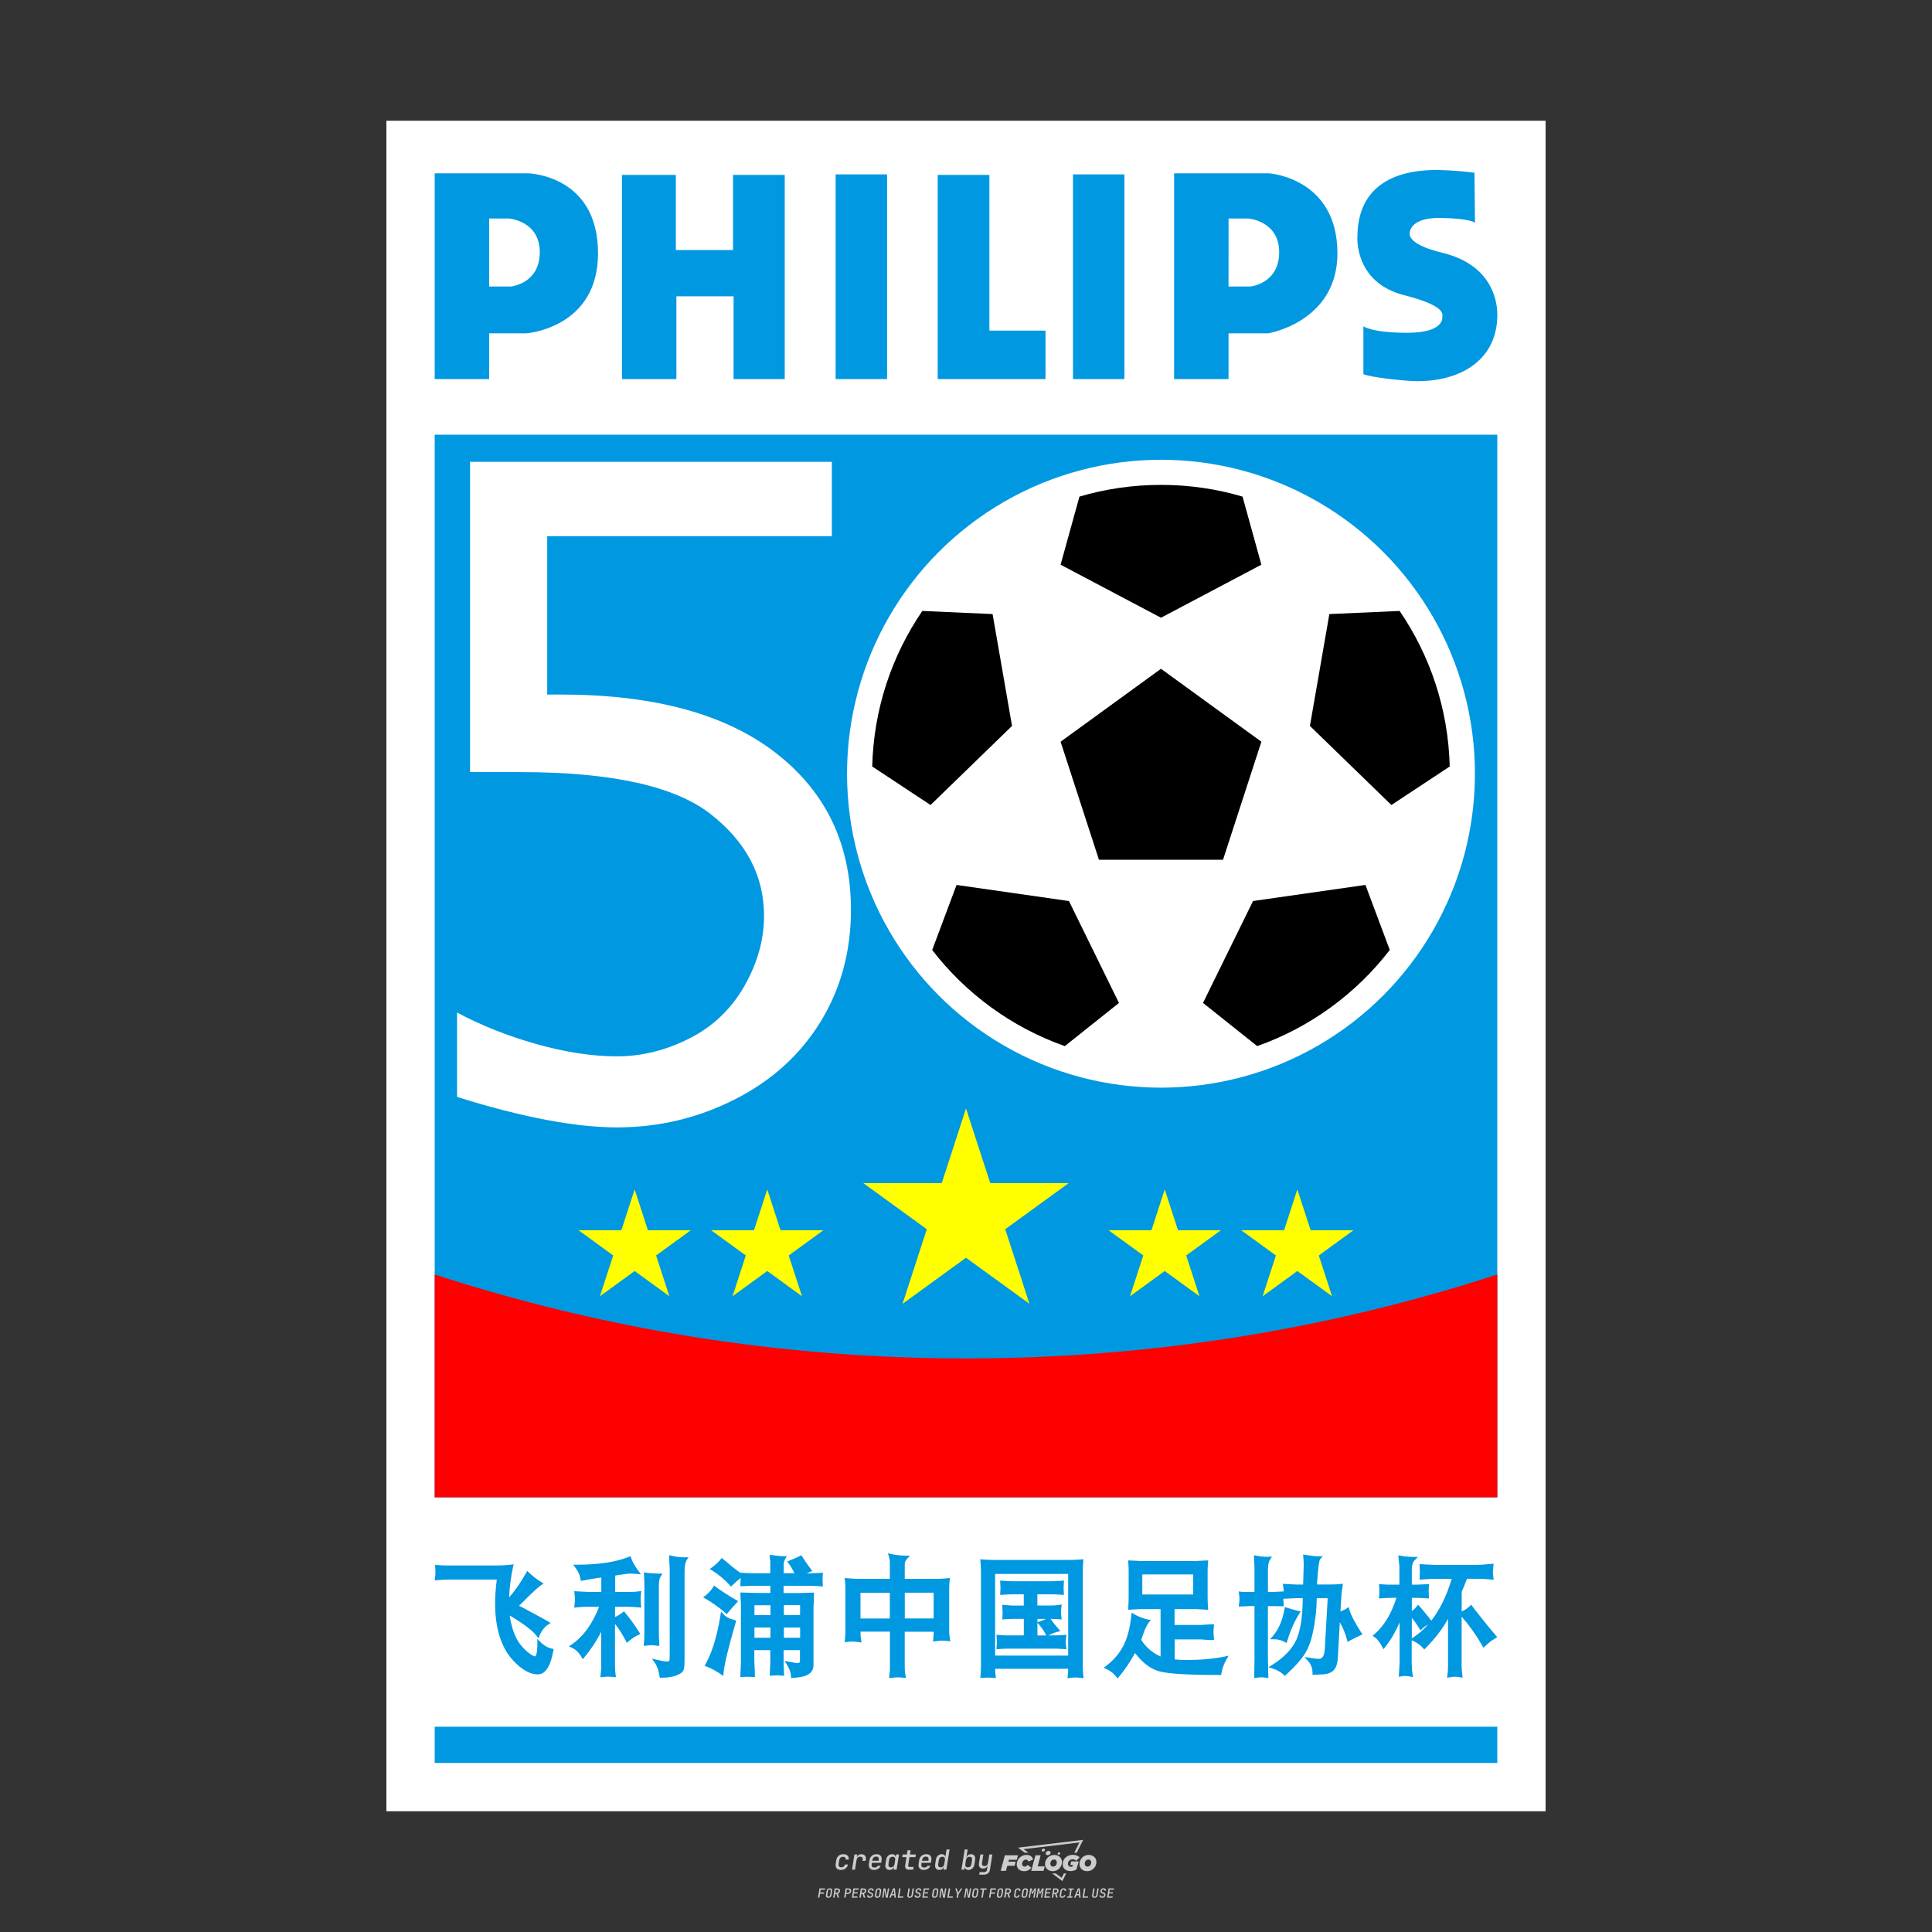
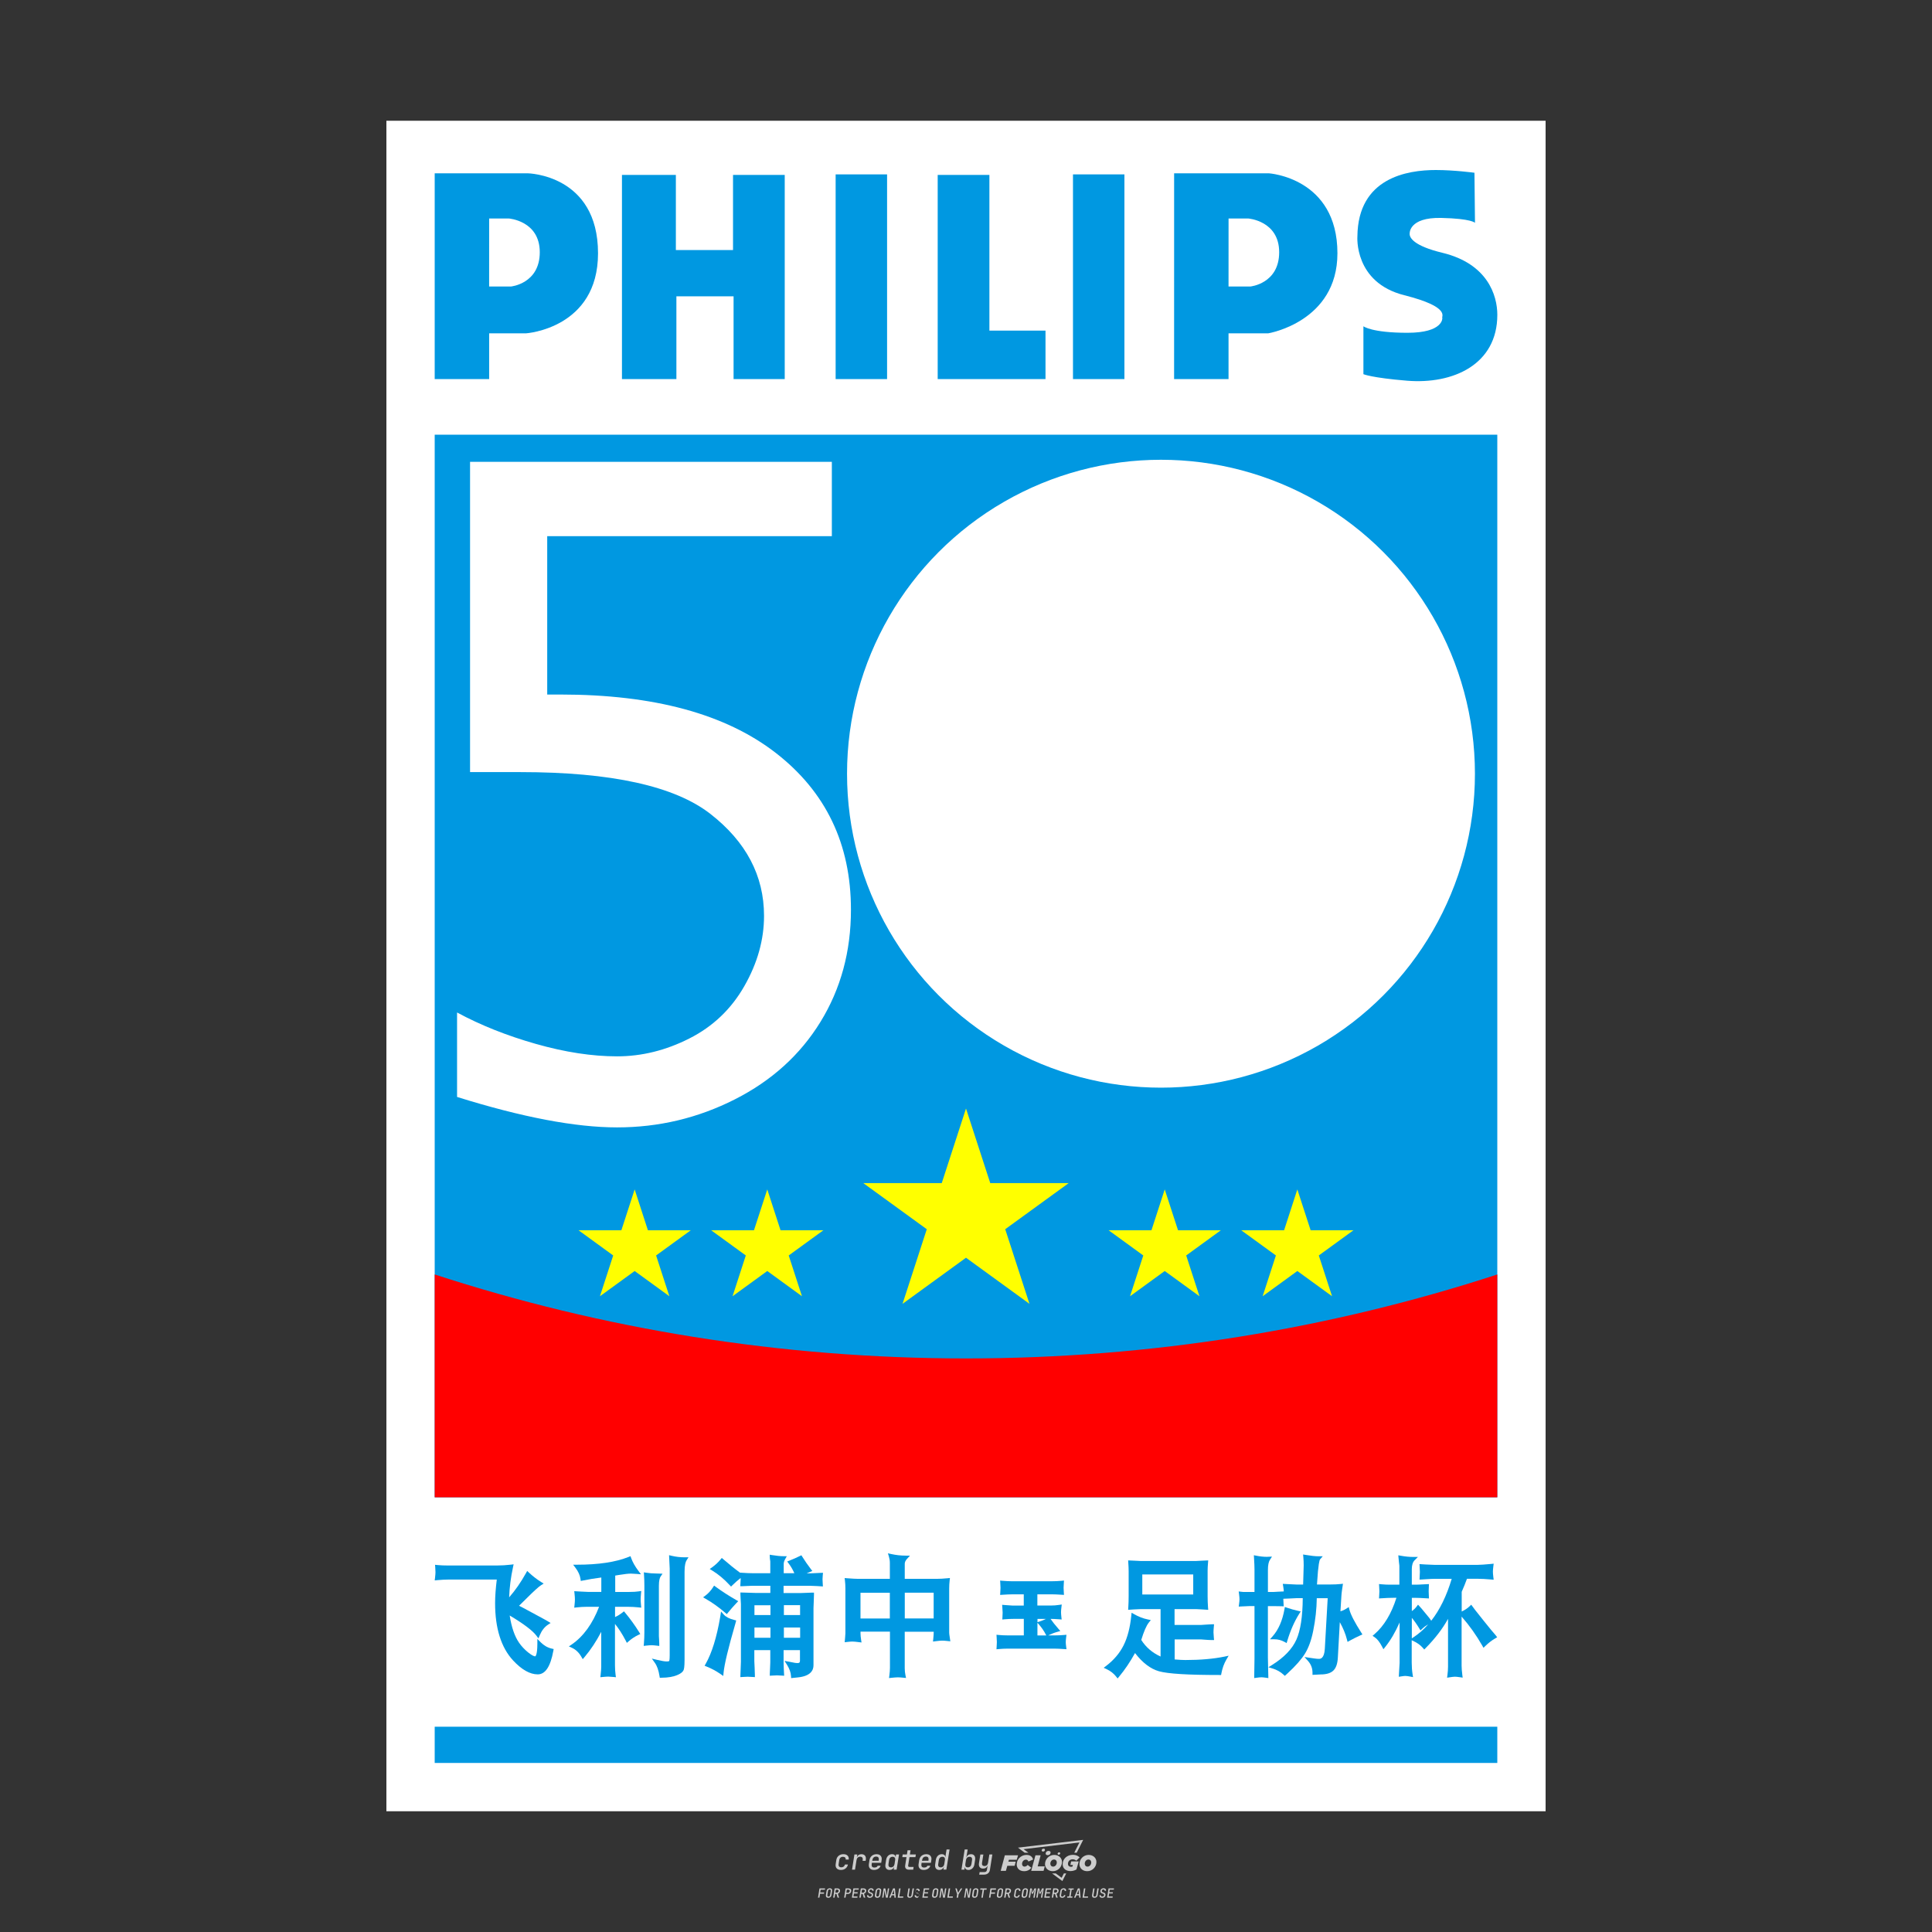
<svg xmlns="http://www.w3.org/2000/svg" version="1.1" x="0px" y="0px" viewBox="0 0 800 800" style="enable-background:new 0 0 800 800;" xml:space="preserve">
  <rect x="0" y="0" width="800" height="800" fill="#333333" stroke="none" />
  <style type="text/css">
	.st0{fill:#CCCCCC;}
	.st1{fill:#FFFFFF;}
	.st2{fill-rule:evenodd;clip-rule:evenodd;fill:#0098E1;}
	.st3{fill-rule:evenodd;clip-rule:evenodd;fill:#FF0000;}
	.st4{fill-rule:evenodd;clip-rule:evenodd;fill:#FFFF00;}
	.st5{fill-rule:evenodd;clip-rule:evenodd;fill:#FFFFFF;}
	.st6{fill:#0098E1;}
</style>
-   <path class="st0" d="M348.22,774.3c-0.79,0-1.38-0.22-1.77-0.65c-0.39-0.44-0.53-1.03-0.41-1.79l0.25-1.65  c0.12-0.75,0.45-1.35,0.98-1.78c0.53-0.44,1.19-0.65,1.98-0.65c0.76,0,1.33,0.2,1.72,0.6c0.39,0.4,0.55,0.94,0.47,1.62h-1.24  c0.03-0.36-0.06-0.64-0.26-0.84c-0.2-0.2-0.5-0.3-0.89-0.3c-0.42,0-0.76,0.12-1.03,0.35c-0.27,0.23-0.43,0.56-0.5,0.99l-0.26,1.66  c-0.07,0.44-0.01,0.77,0.19,1c0.19,0.23,0.5,0.35,0.92,0.35c0.39,0,0.72-0.1,0.98-0.3c0.26-0.2,0.44-0.48,0.52-0.85h1.24  c-0.14,0.69-0.47,1.23-0.99,1.63C349.61,774.1,348.97,774.3,348.22,774.3z M352.8,774.19l1-6.29h1.19l-0.19,1.19  c0.34-0.87,0.97-1.3,1.91-1.3c0.67,0,1.17,0.21,1.49,0.62c0.32,0.42,0.43,0.99,0.31,1.71l-0.07,0.42h-1.27l0.06-0.32  c0.07-0.45,0.01-0.8-0.17-1.04c-0.18-0.24-0.48-0.36-0.88-0.36c-0.4,0-0.74,0.12-1.01,0.37c-0.27,0.24-0.43,0.59-0.5,1.03  l-0.63,3.97H352.8z M361.91,774.3c-0.77,0-1.35-0.22-1.73-0.67c-0.38-0.45-0.51-1.04-0.4-1.77l0.25-1.65  c0.08-0.49,0.26-0.92,0.52-1.28c0.26-0.37,0.6-0.65,1.01-0.85c0.41-0.2,0.87-0.3,1.38-0.3c0.77,0,1.35,0.22,1.73,0.67  c0.39,0.45,0.52,1.04,0.39,1.77l-0.17,1.12h-3.85l-0.09,0.53c-0.15,0.95,0.22,1.43,1.11,1.43c0.72,0,1.17-0.25,1.37-0.74h1.22  c-0.17,0.53-0.5,0.96-1.01,1.28C363.16,774.14,362.58,774.3,361.91,774.3z M361.23,770.22l-0.05,0.29l2.65-0.01l0.05-0.29  c0.07-0.47,0.01-0.82-0.17-1.07c-0.18-0.25-0.49-0.37-0.92-0.37c-0.44,0-0.8,0.13-1.06,0.38  C361.48,769.39,361.31,769.75,361.23,770.22z M368.33,774.3c-0.63,0-1.1-0.21-1.41-0.64c-0.31-0.42-0.4-1-0.27-1.73l0.27-1.77  c0.11-0.73,0.39-1.31,0.84-1.74c0.44-0.43,0.98-0.64,1.61-0.64c0.47,0,0.83,0.12,1.09,0.35c0.26,0.24,0.39,0.56,0.38,0.96h0.02  l0.17-1.2h1.24l-1,6.29h-1.22l0.19-1.2h-0.02c-0.12,0.41-0.35,0.73-0.69,0.97C369.2,774.18,368.8,774.3,368.33,774.3z   M368.93,773.23c0.39,0,0.72-0.12,0.98-0.36c0.26-0.24,0.43-0.57,0.5-1.01l0.25-1.65c0.07-0.43,0.01-0.76-0.18-1  c-0.19-0.24-0.47-0.36-0.86-0.36c-0.4,0-0.72,0.12-0.98,0.35c-0.26,0.24-0.42,0.57-0.49,1.01l-0.25,1.65  c-0.07,0.44-0.01,0.78,0.17,1.01C368.24,773.11,368.53,773.23,368.93,773.23z M376.35,774.19c-0.57,0-0.99-0.16-1.26-0.47  c-0.27-0.31-0.36-0.75-0.27-1.32l0.54-3.39h-1.74l0.17-1.12h1.74l0.27-1.72h1.24l-0.27,1.72h2.47l-0.18,1.12h-2.46l-0.54,3.39  c-0.08,0.44,0.1,0.66,0.53,0.66h1.72l-0.17,1.12H376.35z M382.5,774.3c-0.77,0-1.35-0.22-1.73-0.67c-0.38-0.45-0.52-1.04-0.4-1.77  l0.25-1.65c0.08-0.49,0.26-0.92,0.52-1.28c0.26-0.37,0.6-0.65,1.01-0.85c0.41-0.2,0.87-0.3,1.38-0.3c0.77,0,1.35,0.22,1.73,0.67  c0.39,0.45,0.52,1.04,0.39,1.77l-0.17,1.12h-3.85l-0.09,0.53c-0.15,0.95,0.22,1.43,1.11,1.43c0.72,0,1.17-0.25,1.37-0.74h1.22  c-0.17,0.53-0.5,0.96-1.01,1.28C383.76,774.14,383.18,774.3,382.5,774.3z M381.83,770.22l-0.05,0.29l2.65-0.01l0.05-0.29  c0.07-0.47,0.01-0.82-0.17-1.07c-0.18-0.25-0.49-0.37-0.92-0.37c-0.44,0-0.8,0.13-1.06,0.38  C382.08,769.39,381.91,769.75,381.83,770.22z M388.92,774.3c-0.63,0-1.1-0.21-1.4-0.64c-0.3-0.42-0.39-1-0.28-1.73l0.27-1.77  c0.11-0.73,0.39-1.31,0.84-1.74c0.44-0.43,0.98-0.64,1.61-0.64c0.47,0,0.83,0.12,1.09,0.35c0.26,0.24,0.39,0.56,0.38,0.96h0.02  l0.21-1.47l0.3-1.8h1.24l-1.33,8.35h-1.22l0.19-1.2h-0.02c-0.12,0.41-0.35,0.73-0.69,0.97C389.8,774.18,389.4,774.3,388.92,774.3z   M389.53,773.23c0.39,0,0.72-0.12,0.98-0.36c0.26-0.24,0.43-0.57,0.5-1.01l0.25-1.65c0.08-0.43,0.02-0.76-0.17-1  c-0.19-0.24-0.48-0.36-0.87-0.36c-0.4,0-0.72,0.12-0.98,0.35c-0.26,0.24-0.42,0.57-0.49,1.01l-0.25,1.65  c-0.08,0.44-0.02,0.78,0.16,1.01C388.83,773.11,389.13,773.23,389.53,773.23z M401.02,774.3c-0.47,0-0.84-0.12-1.1-0.35  c-0.26-0.23-0.39-0.56-0.38-0.97h-0.01l-0.19,1.2h-1.22l1.33-8.35h1.24l-0.29,1.8l-0.27,1.47h0.05c0.12-0.41,0.35-0.73,0.69-0.97  c0.34-0.23,0.74-0.35,1.21-0.35c0.63,0,1.1,0.21,1.4,0.64c0.3,0.43,0.39,1.01,0.28,1.74l-0.27,1.77c-0.11,0.73-0.39,1.31-0.84,1.73  C402.18,774.09,401.64,774.3,401.02,774.3z M400.77,773.23c0.4,0,0.72-0.12,0.98-0.35c0.26-0.23,0.42-0.57,0.5-1.01l0.25-1.65  c0.07-0.43,0.01-0.77-0.17-1.01c-0.18-0.24-0.47-0.35-0.87-0.35c-0.39,0-0.72,0.12-0.98,0.36c-0.26,0.24-0.43,0.57-0.5,1l-0.25,1.65  c-0.07,0.44-0.01,0.77,0.17,1.01C400.08,773.11,400.37,773.23,400.77,773.23z M405.47,776.25l0.17-1.06h1.93  c0.64,0,1.01-0.3,1.1-0.9l0.1-0.67l0.21-1.19h-0.03c-0.12,0.42-0.35,0.74-0.68,0.97c-0.33,0.23-0.73,0.34-1.2,0.34  c-0.63,0-1.09-0.2-1.4-0.6c-0.31-0.4-0.41-0.94-0.3-1.63l0.58-3.6h1.24l-0.56,3.48c-0.06,0.41,0,0.73,0.18,0.96  c0.18,0.23,0.47,0.34,0.85,0.34c0.39,0,0.72-0.12,0.98-0.37c0.27-0.24,0.43-0.58,0.49-1.02l0.54-3.4h1.24l-1.01,6.41  c-0.1,0.6-0.37,1.08-0.81,1.42c-0.44,0.35-1,0.52-1.67,0.52H405.47z M417.79,770.09h3.22l0.54-1.85h-5.47l-1.71,6.44h2.15l0.59-2.1  h3.03l0.44-1.71h-3.03L417.79,770.09z M424.23,772.92c-0.59,0-1.02-0.39-1.02-1.12c0-0.88,0.63-1.76,1.61-1.76  c0.49,0,0.88,0.24,1.02,0.78l1.95-0.83c-0.29-1.17-1.27-1.9-2.64-1.9c-2.78,0-4.15,2.15-4.15,3.9c0,1.76,1.27,2.83,3.07,2.83  c1.37,0,2.34-0.59,2.98-1.42l-1.51-1.17C425.16,772.67,424.72,772.92,424.23,772.92z M430.91,768.23h-2.15l-1.76,6.44h5.12  l0.49-1.85h-2.93L430.91,768.23z M439.75,771.01c0-1.66-1.32-2.93-3.22-2.93c-2.2,0-3.81,1.81-3.81,3.81c0,1.66,1.32,2.93,3.22,2.93  C438.14,774.82,439.75,773.01,439.75,771.01z M434.92,771.7c0-0.83,0.59-1.71,1.51-1.71c0.78,0,1.17,0.54,1.17,1.22  c0,0.83-0.59,1.71-1.51,1.71C435.31,772.92,434.92,772.38,434.92,771.7z M443.21,772.23h1.07l-0.2,0.68  c-0.15,0.05-0.34,0.1-0.59,0.1c-0.68,0-1.27-0.39-1.27-1.22c0-1.02,0.73-1.9,1.95-1.9c0.59,0,1.12,0.24,1.51,0.59l1.37-1.37  c-0.44-0.54-1.51-1.07-2.73-1.07c-2.59,0-4.29,1.76-4.29,3.86c0,2.05,1.61,2.88,3.22,2.88c0.93,0,1.85-0.29,2.49-0.68l0.93-3.32  h-3.12L443.21,772.23z M450.78,768.08c-2.2,0-3.81,1.81-3.81,3.81c0,1.66,1.32,2.93,3.22,2.93c2.2,0,3.81-1.81,3.81-3.81  C454,769.35,452.68,768.08,450.78,768.08z M450.34,772.92c-0.78,0-1.17-0.54-1.17-1.22c0-0.83,0.59-1.71,1.51-1.71  c0.78,0,1.17,0.54,1.17,1.22C451.85,772.04,451.27,772.92,450.34,772.92z M437.94,767.5c-0.05,0.29,0.1,0.49,0.44,0.49  s0.54-0.2,0.63-0.49c0.05-0.24-0.1-0.49-0.44-0.49C438.24,767.01,437.99,767.25,437.94,767.5z M432.13,765.5  c-0.44,0-0.73,0.24-0.78,0.59c-0.05,0.34,0.1,0.59,0.54,0.59s0.73-0.24,0.78-0.59C432.77,765.74,432.57,765.5,432.13,765.5z   M433.01,767.3c-0.1,0.54,0.15,0.88,0.83,0.88c0.63,0,1.07-0.39,1.17-0.88s-0.15-0.88-0.83-0.88  C433.5,766.43,433.11,766.82,433.01,767.3z M439.6,777.55l-2.44-1.81h-1.51l4.25,3.17l1.61-3.17h-0.98L439.6,777.55z M425.84,767.16  l-2-1.46l23.13-2.78l-2.15,4.25h1.02l2.68-5.32l-26.99,3.22l2.78,2.1H425.84z M338.72,785.79l0.61-3.83h2.32l-0.08,0.52h-1.76  l-0.18,1.14h1.63l-0.08,0.52h-1.62l-0.26,1.64H338.72z M342.97,785.84c-0.36,0-0.62-0.1-0.8-0.3c-0.17-0.2-0.23-0.47-0.18-0.82  l0.27-1.7c0.06-0.34,0.2-0.61,0.44-0.82c0.24-0.2,0.54-0.3,0.89-0.3c0.36,0,0.62,0.1,0.8,0.3c0.17,0.2,0.24,0.47,0.18,0.81  l-0.27,1.71c-0.06,0.34-0.2,0.62-0.44,0.82C343.63,785.74,343.33,785.84,342.97,785.84z M343.05,785.33c0.19,0,0.35-0.05,0.47-0.16  c0.12-0.11,0.19-0.26,0.23-0.46l0.27-1.7c0.03-0.2,0.01-0.35-0.08-0.46c-0.08-0.11-0.22-0.16-0.41-0.16s-0.35,0.05-0.46,0.16  c-0.12,0.1-0.19,0.26-0.22,0.46l-0.27,1.7c-0.03,0.2-0.01,0.35,0.08,0.46C342.72,785.28,342.86,785.33,343.05,785.33z M345,785.79  l0.61-3.83h1.2c0.24,0,0.44,0.05,0.6,0.14c0.16,0.09,0.28,0.22,0.36,0.39c0.07,0.17,0.09,0.37,0.05,0.59  c-0.04,0.26-0.14,0.48-0.3,0.67c-0.16,0.19-0.37,0.32-0.6,0.39l0.54,1.64h-0.62l-0.48-1.57h-0.54l-0.25,1.57H345z M345.89,783.71  h0.64c0.19,0,0.35-0.06,0.48-0.17c0.13-0.11,0.21-0.26,0.24-0.45c0.03-0.19,0-0.35-0.09-0.46c-0.09-0.11-0.24-0.17-0.43-0.17h-0.64  L345.89,783.71z M349.54,785.79l0.61-3.83h1.25c0.37,0,0.65,0.1,0.84,0.31c0.19,0.21,0.26,0.49,0.2,0.84  c-0.04,0.23-0.12,0.44-0.25,0.61s-0.29,0.31-0.49,0.4c-0.2,0.09-0.42,0.14-0.66,0.14h-0.69l-0.24,1.52H349.54z M350.43,783.75h0.69  c0.19,0,0.36-0.06,0.49-0.18c0.14-0.12,0.22-0.27,0.25-0.47c0.03-0.2,0-0.35-0.1-0.47c-0.1-0.12-0.25-0.18-0.44-0.18h-0.69  L350.43,783.75z M352.75,785.79l0.61-3.83h2.25l-0.08,0.5h-1.7l-0.17,1.09h1.51l-0.08,0.5h-1.51l-0.19,1.24h1.69l-0.08,0.5H352.75z   M355.84,785.79l0.61-3.83h1.2c0.24,0,0.44,0.05,0.6,0.14c0.16,0.09,0.28,0.22,0.36,0.39c0.07,0.17,0.09,0.37,0.05,0.59  c-0.04,0.26-0.14,0.48-0.3,0.67c-0.16,0.19-0.37,0.32-0.6,0.39l0.54,1.64h-0.62l-0.48-1.57h-0.54l-0.25,1.57H355.84z M356.74,783.71  h0.64c0.19,0,0.35-0.06,0.48-0.17c0.13-0.11,0.21-0.26,0.24-0.45c0.03-0.19,0-0.35-0.09-0.46c-0.09-0.11-0.24-0.17-0.43-0.17h-0.64  L356.74,783.71z M360.13,785.84c-0.39,0-0.67-0.1-0.87-0.29c-0.19-0.19-0.26-0.45-0.22-0.78h0.57c-0.03,0.17,0.01,0.31,0.12,0.41  c0.11,0.1,0.27,0.15,0.48,0.15c0.2,0,0.37-0.05,0.5-0.15c0.13-0.1,0.21-0.23,0.24-0.4c0.02-0.15,0-0.28-0.06-0.39  c-0.06-0.11-0.16-0.18-0.29-0.22l-0.46-0.14c-0.27-0.08-0.46-0.22-0.59-0.41c-0.13-0.19-0.17-0.42-0.13-0.68  c0.04-0.21,0.11-0.39,0.23-0.55c0.12-0.16,0.27-0.28,0.46-0.37c0.19-0.09,0.4-0.13,0.64-0.13c0.35,0,0.62,0.1,0.8,0.29  c0.18,0.19,0.25,0.44,0.2,0.76h-0.57c0.03-0.17,0-0.3-0.09-0.4c-0.09-0.1-0.23-0.14-0.42-0.14c-0.19,0-0.34,0.04-0.46,0.13  c-0.12,0.09-0.19,0.21-0.21,0.38c-0.02,0.15-0.01,0.28,0.05,0.39c0.06,0.11,0.16,0.18,0.29,0.22l0.47,0.15  c0.26,0.08,0.46,0.22,0.58,0.41c0.12,0.19,0.17,0.42,0.12,0.69c-0.04,0.22-0.12,0.41-0.24,0.57c-0.13,0.16-0.29,0.29-0.49,0.38  C360.6,785.79,360.38,785.84,360.13,785.84z M363.27,785.84c-0.36,0-0.62-0.1-0.8-0.3c-0.17-0.2-0.23-0.47-0.18-0.82l0.27-1.7  c0.06-0.34,0.2-0.61,0.44-0.82c0.24-0.2,0.54-0.3,0.89-0.3c0.36,0,0.62,0.1,0.8,0.3c0.17,0.2,0.24,0.47,0.18,0.81l-0.27,1.71  c-0.06,0.34-0.2,0.62-0.44,0.82C363.92,785.74,363.62,785.84,363.27,785.84z M363.34,785.33c0.19,0,0.35-0.05,0.47-0.16  c0.12-0.11,0.19-0.26,0.23-0.46l0.27-1.7c0.03-0.2,0.01-0.35-0.08-0.46c-0.08-0.11-0.22-0.16-0.41-0.16c-0.19,0-0.35,0.05-0.46,0.16  c-0.12,0.1-0.19,0.26-0.22,0.46l-0.27,1.7c-0.03,0.2-0.01,0.35,0.08,0.46C363.02,785.28,363.15,785.33,363.34,785.33z   M365.28,785.79l0.61-3.83h0.71l0.62,3.19c0.01-0.1,0.02-0.22,0.03-0.36c0.01-0.14,0.03-0.29,0.04-0.44  c0.02-0.15,0.04-0.29,0.06-0.41l0.31-1.98h0.52l-0.61,3.83h-0.71l-0.61-3.19c-0.01,0.09-0.02,0.21-0.03,0.34s-0.03,0.28-0.04,0.42  c-0.02,0.15-0.04,0.28-0.06,0.41l-0.31,2.01H365.28z M368.23,785.79l1.59-3.83h0.75l0.37,3.83h-0.56l-0.07-0.97h-1.09l-0.39,0.97  H368.23z M369.39,784.34h0.87l-0.09-1.1c-0.02-0.2-0.03-0.37-0.04-0.51c-0.01-0.14-0.01-0.24-0.01-0.3c-0.02,0.06-0.05,0.16-0.1,0.3  c-0.05,0.14-0.11,0.31-0.19,0.5L369.39,784.34z M371.72,785.79l0.61-3.83h0.57l-0.52,3.31h1.67l-0.08,0.52H371.72z M376.68,785.84  c-0.37,0-0.63-0.1-0.8-0.3c-0.17-0.2-0.22-0.48-0.17-0.82l0.44-2.76h0.57l-0.44,2.76c-0.03,0.2-0.01,0.35,0.07,0.46  c0.08,0.11,0.21,0.17,0.41,0.17c0.19,0,0.35-0.06,0.46-0.17c0.12-0.11,0.19-0.27,0.22-0.46l0.44-2.76h0.57l-0.44,2.76  c-0.06,0.35-0.2,0.62-0.43,0.82C377.35,785.74,377.05,785.84,376.68,785.84z M379.84,785.84c-0.39,0-0.67-0.1-0.87-0.29  c-0.19-0.19-0.26-0.45-0.22-0.78h0.57c-0.03,0.17,0.01,0.31,0.12,0.41c0.11,0.1,0.27,0.15,0.48,0.15c0.2,0,0.37-0.05,0.5-0.15  c0.13-0.1,0.21-0.23,0.24-0.4c0.02-0.15,0-0.28-0.06-0.39c-0.06-0.11-0.16-0.18-0.29-0.22l-0.46-0.14  c-0.27-0.08-0.46-0.22-0.59-0.41c-0.13-0.19-0.17-0.42-0.13-0.68c0.04-0.21,0.11-0.39,0.23-0.55s0.27-0.28,0.46-0.37  c0.19-0.09,0.4-0.13,0.64-0.13c0.35,0,0.62,0.1,0.8,0.29c0.18,0.19,0.25,0.44,0.2,0.76h-0.57c0.03-0.17,0-0.3-0.09-0.4  c-0.09-0.1-0.23-0.14-0.42-0.14c-0.19,0-0.34,0.04-0.46,0.13c-0.12,0.09-0.19,0.21-0.21,0.38c-0.02,0.15-0.01,0.28,0.05,0.39  c0.06,0.11,0.16,0.18,0.29,0.22l0.47,0.15c0.26,0.08,0.46,0.22,0.58,0.41c0.12,0.19,0.17,0.42,0.12,0.69  c-0.04,0.22-0.12,0.41-0.24,0.57c-0.13,0.16-0.29,0.29-0.49,0.38C380.31,785.79,380.09,785.84,379.84,785.84z M381.91,785.79  l0.61-3.83h2.25l-0.08,0.5h-1.7l-0.17,1.09h1.51l-0.08,0.5h-1.51l-0.19,1.24h1.69l-0.08,0.5H381.91z M386.94,785.84  c-0.36,0-0.62-0.1-0.8-0.3c-0.17-0.2-0.23-0.47-0.18-0.82l0.27-1.7c0.06-0.34,0.2-0.61,0.44-0.82c0.24-0.2,0.54-0.3,0.89-0.3  c0.36,0,0.62,0.1,0.8,0.3c0.17,0.2,0.24,0.47,0.18,0.81l-0.27,1.71c-0.06,0.34-0.2,0.62-0.44,0.82  C387.6,785.74,387.3,785.84,386.94,785.84z M387.02,785.33c0.19,0,0.35-0.05,0.47-0.16c0.12-0.11,0.19-0.26,0.23-0.46l0.27-1.7  c0.03-0.2,0.01-0.35-0.08-0.46c-0.08-0.11-0.22-0.16-0.41-0.16c-0.19,0-0.35,0.05-0.46,0.16c-0.12,0.1-0.19,0.26-0.22,0.46  l-0.27,1.7c-0.03,0.2-0.01,0.35,0.08,0.46C386.7,785.28,386.83,785.33,387.02,785.33z M388.95,785.79l0.61-3.83h0.71l0.62,3.19  c0.01-0.1,0.02-0.22,0.03-0.36c0.01-0.14,0.03-0.29,0.04-0.44c0.02-0.15,0.04-0.29,0.06-0.41l0.31-1.98h0.52l-0.61,3.83h-0.71  l-0.61-3.19c-0.01,0.09-0.02,0.21-0.03,0.34c-0.01,0.13-0.03,0.28-0.04,0.42c-0.02,0.15-0.04,0.28-0.06,0.41l-0.31,2.01H388.95z   M392.25,785.79l0.61-3.83h0.57l-0.52,3.31h1.67l-0.08,0.52H392.25z M396.12,785.79l0.22-1.41l-0.75-2.42h0.58l0.45,1.45  c0.03,0.09,0.05,0.18,0.07,0.27c0.02,0.08,0.03,0.15,0.03,0.19c0.02-0.04,0.05-0.1,0.09-0.19c0.04-0.08,0.09-0.17,0.14-0.27  l0.9-1.45h0.6l-1.53,2.42l-0.22,1.41H396.12z M399.22,785.79l0.61-3.83h0.71l0.62,3.19c0.01-0.1,0.02-0.22,0.03-0.36  c0.01-0.14,0.03-0.29,0.04-0.44c0.02-0.15,0.04-0.29,0.06-0.41l0.31-1.98h0.52l-0.61,3.83h-0.71l-0.61-3.19  c-0.01,0.09-0.02,0.21-0.03,0.34c-0.01,0.13-0.03,0.28-0.04,0.42c-0.02,0.15-0.04,0.28-0.06,0.41l-0.31,2.01H399.22z M403.51,785.84  c-0.36,0-0.62-0.1-0.8-0.3c-0.18-0.2-0.23-0.47-0.18-0.82l0.27-1.7c0.06-0.34,0.2-0.61,0.44-0.82c0.24-0.2,0.54-0.3,0.89-0.3  c0.36,0,0.62,0.1,0.8,0.3c0.17,0.2,0.24,0.47,0.18,0.81l-0.27,1.71c-0.06,0.34-0.2,0.62-0.44,0.82  C404.16,785.74,403.86,785.84,403.51,785.84z M403.58,785.33c0.19,0,0.35-0.05,0.47-0.16c0.12-0.11,0.19-0.26,0.23-0.46l0.27-1.7  c0.03-0.2,0.01-0.35-0.08-0.46c-0.08-0.11-0.22-0.16-0.41-0.16c-0.19,0-0.35,0.05-0.46,0.16c-0.12,0.1-0.19,0.26-0.22,0.46  l-0.27,1.7c-0.03,0.2-0.01,0.35,0.08,0.46C403.26,785.28,403.4,785.33,403.58,785.33z M406.38,785.79l0.52-3.31h-1.02l0.08-0.52  h2.62l-0.08,0.52h-1.03l-0.52,3.31H406.38z M409.52,785.79l0.61-3.83h2.32l-0.08,0.52h-1.76l-0.18,1.14h1.63l-0.08,0.52h-1.62  l-0.26,1.64H409.52z M413.77,785.84c-0.36,0-0.62-0.1-0.8-0.3c-0.18-0.2-0.23-0.47-0.18-0.82l0.27-1.7c0.06-0.34,0.2-0.61,0.44-0.82  c0.24-0.2,0.54-0.3,0.89-0.3c0.36,0,0.62,0.1,0.8,0.3c0.17,0.2,0.24,0.47,0.18,0.81l-0.27,1.71c-0.06,0.34-0.2,0.62-0.44,0.82  C414.42,785.74,414.13,785.84,413.77,785.84z M413.85,785.33c0.19,0,0.35-0.05,0.47-0.16c0.12-0.11,0.19-0.26,0.23-0.46l0.27-1.7  c0.03-0.2,0.01-0.35-0.08-0.46c-0.08-0.11-0.22-0.16-0.41-0.16c-0.19,0-0.35,0.05-0.46,0.16c-0.12,0.1-0.19,0.26-0.22,0.46  l-0.27,1.7c-0.03,0.2-0.01,0.35,0.08,0.46C413.52,785.28,413.66,785.33,413.85,785.33z M415.8,785.79l0.61-3.83h1.2  c0.24,0,0.44,0.05,0.6,0.14c0.16,0.09,0.28,0.22,0.36,0.39c0.07,0.17,0.09,0.37,0.05,0.59c-0.04,0.26-0.14,0.48-0.3,0.67  c-0.16,0.19-0.37,0.32-0.6,0.39l0.54,1.64h-0.62l-0.48-1.57h-0.54l-0.25,1.57H415.8z M416.69,783.71h0.64  c0.19,0,0.35-0.06,0.48-0.17c0.13-0.11,0.21-0.26,0.24-0.45c0.03-0.19,0-0.35-0.09-0.46c-0.09-0.11-0.24-0.17-0.43-0.17h-0.64  L416.69,783.71z M420.91,785.84c-0.36,0-0.63-0.1-0.81-0.3c-0.18-0.2-0.24-0.47-0.19-0.82l0.27-1.7c0.06-0.35,0.21-0.62,0.45-0.82  s0.55-0.3,0.91-0.3c0.36,0,0.63,0.1,0.81,0.3c0.18,0.2,0.24,0.47,0.19,0.82h-0.57c0.03-0.2,0-0.35-0.09-0.46  c-0.09-0.11-0.23-0.16-0.42-0.16c-0.19,0-0.35,0.05-0.48,0.16c-0.12,0.1-0.2,0.26-0.23,0.45l-0.27,1.71c-0.03,0.2,0,0.35,0.09,0.46  c0.09,0.11,0.23,0.16,0.42,0.16c0.19,0,0.35-0.05,0.47-0.16c0.12-0.11,0.2-0.26,0.23-0.46h0.57c-0.03,0.23-0.11,0.43-0.24,0.59  c-0.12,0.17-0.28,0.3-0.47,0.39C421.36,785.79,421.14,785.84,420.91,785.84z M424.03,785.84c-0.36,0-0.62-0.1-0.8-0.3  c-0.18-0.2-0.23-0.47-0.18-0.82l0.27-1.7c0.06-0.34,0.2-0.61,0.44-0.82c0.24-0.2,0.54-0.3,0.89-0.3c0.36,0,0.62,0.1,0.8,0.3  c0.17,0.2,0.24,0.47,0.18,0.81l-0.27,1.71c-0.06,0.34-0.2,0.62-0.44,0.82C424.69,785.74,424.39,785.84,424.03,785.84z   M424.11,785.33c0.19,0,0.35-0.05,0.47-0.16c0.12-0.11,0.19-0.26,0.23-0.46l0.27-1.7c0.03-0.2,0.01-0.35-0.08-0.46  c-0.08-0.11-0.22-0.16-0.41-0.16c-0.19,0-0.35,0.05-0.46,0.16c-0.12,0.1-0.19,0.26-0.22,0.46l-0.27,1.7  c-0.03,0.2-0.01,0.35,0.08,0.46C423.79,785.28,423.92,785.33,424.11,785.33z M425.97,785.79l0.61-3.83h0.69l0.18,1.23  c0.02,0.12,0.04,0.23,0.05,0.33c0.01,0.1,0.02,0.18,0.03,0.24c0.02-0.06,0.05-0.14,0.09-0.24c0.04-0.11,0.09-0.22,0.15-0.34  l0.57-1.22h0.71l-0.61,3.83h-0.54l0.2-1.29c0.02-0.17,0.06-0.35,0.1-0.55c0.04-0.2,0.09-0.4,0.14-0.61c0.05-0.2,0.1-0.4,0.14-0.59  c0.05-0.19,0.09-0.35,0.13-0.49l-0.86,1.86h-0.55l-0.28-1.86c0,0.14-0.01,0.29-0.02,0.47c-0.01,0.18-0.02,0.37-0.04,0.57  c-0.02,0.2-0.04,0.41-0.06,0.61c-0.02,0.2-0.05,0.4-0.08,0.57l-0.2,1.29H425.97z M429.11,785.79l0.61-3.83h0.69l0.18,1.23  c0.02,0.12,0.04,0.23,0.05,0.33c0.01,0.1,0.02,0.18,0.03,0.24c0.02-0.06,0.05-0.14,0.09-0.24c0.04-0.11,0.09-0.22,0.15-0.34  l0.57-1.22h0.71l-0.61,3.83h-0.54l0.2-1.29c0.02-0.17,0.06-0.35,0.1-0.55c0.04-0.2,0.09-0.4,0.14-0.61c0.05-0.2,0.1-0.4,0.14-0.59  c0.05-0.19,0.09-0.35,0.13-0.49l-0.86,1.86h-0.55l-0.28-1.86c0,0.14-0.01,0.29-0.02,0.47c-0.01,0.18-0.02,0.37-0.04,0.57  c-0.02,0.2-0.04,0.41-0.06,0.61c-0.02,0.2-0.05,0.4-0.08,0.57l-0.2,1.29H429.11z M432.41,785.79l0.61-3.83h2.25l-0.08,0.5h-1.7  l-0.17,1.09h1.51l-0.08,0.5h-1.51l-0.19,1.24h1.69l-0.08,0.5H432.41z M435.51,785.79l0.61-3.83h1.2c0.24,0,0.44,0.05,0.6,0.14  c0.16,0.09,0.28,0.22,0.36,0.39c0.07,0.17,0.09,0.37,0.05,0.59c-0.04,0.26-0.14,0.48-0.3,0.67c-0.16,0.19-0.37,0.32-0.6,0.39  l0.54,1.64h-0.62l-0.48-1.57h-0.54l-0.25,1.57H435.51z M436.4,783.71h0.64c0.19,0,0.35-0.06,0.48-0.17  c0.13-0.11,0.21-0.26,0.24-0.45c0.03-0.19,0-0.35-0.09-0.46c-0.09-0.11-0.24-0.17-0.43-0.17h-0.64L436.4,783.71z M439.8,785.84  c-0.36,0-0.63-0.1-0.81-0.3c-0.18-0.2-0.24-0.47-0.19-0.82l0.27-1.7c0.06-0.35,0.21-0.62,0.45-0.82s0.55-0.3,0.91-0.3  c0.36,0,0.63,0.1,0.81,0.3c0.18,0.2,0.24,0.47,0.19,0.82h-0.57c0.03-0.2,0-0.35-0.09-0.46c-0.09-0.11-0.23-0.16-0.42-0.16  c-0.19,0-0.35,0.05-0.47,0.16c-0.12,0.1-0.2,0.26-0.23,0.45l-0.27,1.71c-0.03,0.2,0,0.35,0.09,0.46c0.09,0.11,0.23,0.16,0.42,0.16  s0.35-0.05,0.47-0.16c0.12-0.11,0.2-0.26,0.23-0.46h0.57c-0.03,0.23-0.11,0.43-0.24,0.59c-0.12,0.17-0.28,0.3-0.47,0.39  C440.25,785.79,440.04,785.84,439.8,785.84z M441.88,785.79l0.08-0.5h0.78l0.45-2.82h-0.78l0.08-0.5h2.13l-0.08,0.5h-0.78  l-0.45,2.82h0.78l-0.08,0.5H441.88z M444.74,785.79l1.59-3.83h0.75l0.37,3.83h-0.56l-0.07-0.97h-1.09l-0.39,0.97H444.74z   M445.9,784.34h0.87l-0.09-1.1c-0.02-0.2-0.03-0.37-0.04-0.51c-0.01-0.14-0.01-0.24-0.01-0.3c-0.02,0.06-0.05,0.16-0.1,0.3  c-0.05,0.14-0.11,0.31-0.19,0.5L445.9,784.34z M448.24,785.79l0.61-3.83h0.57l-0.52,3.31h1.67l-0.08,0.52H448.24z M453.19,785.84  c-0.37,0-0.63-0.1-0.8-0.3c-0.17-0.2-0.22-0.48-0.17-0.82l0.44-2.76h0.57l-0.44,2.76c-0.03,0.2-0.01,0.35,0.07,0.46  c0.08,0.11,0.21,0.17,0.41,0.17c0.19,0,0.35-0.06,0.46-0.17c0.12-0.11,0.19-0.27,0.22-0.46l0.44-2.76h0.57l-0.44,2.76  c-0.06,0.35-0.2,0.62-0.43,0.82C453.86,785.74,453.56,785.84,453.19,785.84z M456.36,785.84c-0.39,0-0.67-0.1-0.87-0.29  c-0.19-0.19-0.26-0.45-0.22-0.78h0.57c-0.03,0.17,0.01,0.31,0.12,0.41c0.11,0.1,0.27,0.15,0.48,0.15c0.2,0,0.37-0.05,0.5-0.15  s0.21-0.23,0.24-0.4c0.02-0.15,0-0.28-0.06-0.39c-0.06-0.11-0.16-0.18-0.29-0.22l-0.46-0.14c-0.27-0.08-0.46-0.22-0.59-0.41  c-0.13-0.19-0.17-0.42-0.13-0.68c0.04-0.21,0.11-0.39,0.23-0.55c0.12-0.16,0.27-0.28,0.46-0.37c0.19-0.09,0.4-0.13,0.64-0.13  c0.35,0,0.62,0.1,0.8,0.29c0.18,0.19,0.25,0.44,0.2,0.76h-0.57c0.03-0.17,0-0.3-0.09-0.4c-0.09-0.1-0.23-0.14-0.42-0.14  c-0.19,0-0.34,0.04-0.46,0.13c-0.12,0.09-0.19,0.21-0.21,0.38c-0.02,0.15-0.01,0.28,0.05,0.39c0.06,0.11,0.16,0.18,0.29,0.22  l0.47,0.15c0.26,0.08,0.46,0.22,0.58,0.41c0.12,0.19,0.17,0.42,0.12,0.69c-0.04,0.22-0.12,0.41-0.24,0.57  c-0.13,0.16-0.29,0.29-0.49,0.38C456.82,785.79,456.6,785.84,456.36,785.84z M458.42,785.79l0.61-3.83h2.25l-0.08,0.5h-1.7  l-0.17,1.09h1.51l-0.08,0.5h-1.51l-0.19,1.24h1.69l-0.08,0.5H458.42z" />
+   <path class="st0" d="M348.22,774.3c-0.79,0-1.38-0.22-1.77-0.65c-0.39-0.44-0.53-1.03-0.41-1.79l0.25-1.65  c0.12-0.75,0.45-1.35,0.98-1.78c0.53-0.44,1.19-0.65,1.98-0.65c0.76,0,1.33,0.2,1.72,0.6c0.39,0.4,0.55,0.94,0.47,1.62h-1.24  c0.03-0.36-0.06-0.64-0.26-0.84c-0.2-0.2-0.5-0.3-0.89-0.3c-0.42,0-0.76,0.12-1.03,0.35c-0.27,0.23-0.43,0.56-0.5,0.99l-0.26,1.66  c-0.07,0.44-0.01,0.77,0.19,1c0.19,0.23,0.5,0.35,0.92,0.35c0.39,0,0.72-0.1,0.98-0.3c0.26-0.2,0.44-0.48,0.52-0.85h1.24  c-0.14,0.69-0.47,1.23-0.99,1.63C349.61,774.1,348.97,774.3,348.22,774.3z M352.8,774.19l1-6.29h1.19l-0.19,1.19  c0.34-0.87,0.97-1.3,1.91-1.3c0.67,0,1.17,0.21,1.49,0.62c0.32,0.42,0.43,0.99,0.31,1.71l-0.07,0.42h-1.27l0.06-0.32  c0.07-0.45,0.01-0.8-0.17-1.04c-0.18-0.24-0.48-0.36-0.88-0.36c-0.4,0-0.74,0.12-1.01,0.37c-0.27,0.24-0.43,0.59-0.5,1.03  l-0.63,3.97H352.8z M361.91,774.3c-0.77,0-1.35-0.22-1.73-0.67c-0.38-0.45-0.51-1.04-0.4-1.77l0.25-1.65  c0.08-0.49,0.26-0.92,0.52-1.28c0.26-0.37,0.6-0.65,1.01-0.85c0.41-0.2,0.87-0.3,1.38-0.3c0.77,0,1.35,0.22,1.73,0.67  c0.39,0.45,0.52,1.04,0.39,1.77l-0.17,1.12h-3.85l-0.09,0.53c-0.15,0.95,0.22,1.43,1.11,1.43c0.72,0,1.17-0.25,1.37-0.74h1.22  c-0.17,0.53-0.5,0.96-1.01,1.28C363.16,774.14,362.58,774.3,361.91,774.3z M361.23,770.22l-0.05,0.29l2.65-0.01l0.05-0.29  c0.07-0.47,0.01-0.82-0.17-1.07c-0.18-0.25-0.49-0.37-0.92-0.37c-0.44,0-0.8,0.13-1.06,0.38  C361.48,769.39,361.31,769.75,361.23,770.22z M368.33,774.3c-0.63,0-1.1-0.21-1.41-0.64c-0.31-0.42-0.4-1-0.27-1.73l0.27-1.77  c0.11-0.73,0.39-1.31,0.84-1.74c0.44-0.43,0.98-0.64,1.61-0.64c0.47,0,0.83,0.12,1.09,0.35c0.26,0.24,0.39,0.56,0.38,0.96h0.02  l0.17-1.2h1.24l-1,6.29h-1.22l0.19-1.2h-0.02c-0.12,0.41-0.35,0.73-0.69,0.97C369.2,774.18,368.8,774.3,368.33,774.3z   M368.93,773.23c0.39,0,0.72-0.12,0.98-0.36c0.26-0.24,0.43-0.57,0.5-1.01l0.25-1.65c0.07-0.43,0.01-0.76-0.18-1  c-0.19-0.24-0.47-0.36-0.86-0.36c-0.4,0-0.72,0.12-0.98,0.35c-0.26,0.24-0.42,0.57-0.49,1.01l-0.25,1.65  c-0.07,0.44-0.01,0.78,0.17,1.01C368.24,773.11,368.53,773.23,368.93,773.23z M376.35,774.19c-0.57,0-0.99-0.16-1.26-0.47  c-0.27-0.31-0.36-0.75-0.27-1.32l0.54-3.39h-1.74l0.17-1.12h1.74l0.27-1.72h1.24l-0.27,1.72h2.47l-0.18,1.12h-2.46l-0.54,3.39  c-0.08,0.44,0.1,0.66,0.53,0.66h1.72l-0.17,1.12H376.35z M382.5,774.3c-0.77,0-1.35-0.22-1.73-0.67c-0.38-0.45-0.52-1.04-0.4-1.77  l0.25-1.65c0.08-0.49,0.26-0.92,0.52-1.28c0.26-0.37,0.6-0.65,1.01-0.85c0.41-0.2,0.87-0.3,1.38-0.3c0.77,0,1.35,0.22,1.73,0.67  c0.39,0.45,0.52,1.04,0.39,1.77l-0.17,1.12h-3.85l-0.09,0.53c-0.15,0.95,0.22,1.43,1.11,1.43c0.72,0,1.17-0.25,1.37-0.74h1.22  c-0.17,0.53-0.5,0.96-1.01,1.28C383.76,774.14,383.18,774.3,382.5,774.3z M381.83,770.22l-0.05,0.29l2.65-0.01l0.05-0.29  c0.07-0.47,0.01-0.82-0.17-1.07c-0.18-0.25-0.49-0.37-0.92-0.37c-0.44,0-0.8,0.13-1.06,0.38  C382.08,769.39,381.91,769.75,381.83,770.22z M388.92,774.3c-0.63,0-1.1-0.21-1.4-0.64c-0.3-0.42-0.39-1-0.28-1.73l0.27-1.77  c0.11-0.73,0.39-1.31,0.84-1.74c0.44-0.43,0.98-0.64,1.61-0.64c0.47,0,0.83,0.12,1.09,0.35c0.26,0.24,0.39,0.56,0.38,0.96h0.02  l0.21-1.47l0.3-1.8h1.24l-1.33,8.35h-1.22l0.19-1.2h-0.02c-0.12,0.41-0.35,0.73-0.69,0.97C389.8,774.18,389.4,774.3,388.92,774.3z   M389.53,773.23c0.39,0,0.72-0.12,0.98-0.36c0.26-0.24,0.43-0.57,0.5-1.01l0.25-1.65c0.08-0.43,0.02-0.76-0.17-1  c-0.19-0.24-0.48-0.36-0.87-0.36c-0.4,0-0.72,0.12-0.98,0.35c-0.26,0.24-0.42,0.57-0.49,1.01l-0.25,1.65  c-0.08,0.44-0.02,0.78,0.16,1.01C388.83,773.11,389.13,773.23,389.53,773.23z M401.02,774.3c-0.47,0-0.84-0.12-1.1-0.35  c-0.26-0.23-0.39-0.56-0.38-0.97h-0.01l-0.19,1.2h-1.22l1.33-8.35h1.24l-0.29,1.8l-0.27,1.47h0.05c0.12-0.41,0.35-0.73,0.69-0.97  c0.34-0.23,0.74-0.35,1.21-0.35c0.63,0,1.1,0.21,1.4,0.64c0.3,0.43,0.39,1.01,0.28,1.74l-0.27,1.77c-0.11,0.73-0.39,1.31-0.84,1.73  C402.18,774.09,401.64,774.3,401.02,774.3z M400.77,773.23c0.4,0,0.72-0.12,0.98-0.35c0.26-0.23,0.42-0.57,0.5-1.01l0.25-1.65  c0.07-0.43,0.01-0.77-0.17-1.01c-0.18-0.24-0.47-0.35-0.87-0.35c-0.39,0-0.72,0.12-0.98,0.36c-0.26,0.24-0.43,0.57-0.5,1l-0.25,1.65  c-0.07,0.44-0.01,0.77,0.17,1.01C400.08,773.11,400.37,773.23,400.77,773.23z M405.47,776.25l0.17-1.06h1.93  c0.64,0,1.01-0.3,1.1-0.9l0.1-0.67l0.21-1.19h-0.03c-0.12,0.42-0.35,0.74-0.68,0.97c-0.33,0.23-0.73,0.34-1.2,0.34  c-0.63,0-1.09-0.2-1.4-0.6c-0.31-0.4-0.41-0.94-0.3-1.63l0.58-3.6h1.24l-0.56,3.48c-0.06,0.41,0,0.73,0.18,0.96  c0.18,0.23,0.47,0.34,0.85,0.34c0.39,0,0.72-0.12,0.98-0.37c0.27-0.24,0.43-0.58,0.49-1.02l0.54-3.4h1.24l-1.01,6.41  c-0.1,0.6-0.37,1.08-0.81,1.42c-0.44,0.35-1,0.52-1.67,0.52H405.47z M417.79,770.09h3.22l0.54-1.85h-5.47l-1.71,6.44h2.15l0.59-2.1  h3.03l0.44-1.71h-3.03L417.79,770.09z M424.23,772.92c-0.59,0-1.02-0.39-1.02-1.12c0-0.88,0.63-1.76,1.61-1.76  c0.49,0,0.88,0.24,1.02,0.78l1.95-0.83c-0.29-1.17-1.27-1.9-2.64-1.9c-2.78,0-4.15,2.15-4.15,3.9c0,1.76,1.27,2.83,3.07,2.83  c1.37,0,2.34-0.59,2.98-1.42l-1.51-1.17C425.16,772.67,424.72,772.92,424.23,772.92z M430.91,768.23h-2.15l-1.76,6.44h5.12  l0.49-1.85h-2.93L430.91,768.23z M439.75,771.01c0-1.66-1.32-2.93-3.22-2.93c-2.2,0-3.81,1.81-3.81,3.81c0,1.66,1.32,2.93,3.22,2.93  C438.14,774.82,439.75,773.01,439.75,771.01z M434.92,771.7c0-0.83,0.59-1.71,1.51-1.71c0.78,0,1.17,0.54,1.17,1.22  c0,0.83-0.59,1.71-1.51,1.71C435.31,772.92,434.92,772.38,434.92,771.7z M443.21,772.23h1.07l-0.2,0.68  c-0.15,0.05-0.34,0.1-0.59,0.1c-0.68,0-1.27-0.39-1.27-1.22c0-1.02,0.73-1.9,1.95-1.9c0.59,0,1.12,0.24,1.51,0.59l1.37-1.37  c-0.44-0.54-1.51-1.07-2.73-1.07c-2.59,0-4.29,1.76-4.29,3.86c0,2.05,1.61,2.88,3.22,2.88c0.93,0,1.85-0.29,2.49-0.68l0.93-3.32  h-3.12L443.21,772.23z M450.78,768.08c-2.2,0-3.81,1.81-3.81,3.81c0,1.66,1.32,2.93,3.22,2.93c2.2,0,3.81-1.81,3.81-3.81  C454,769.35,452.68,768.08,450.78,768.08z M450.34,772.92c-0.78,0-1.17-0.54-1.17-1.22c0-0.83,0.59-1.71,1.51-1.71  c0.78,0,1.17,0.54,1.17,1.22C451.85,772.04,451.27,772.92,450.34,772.92z M437.94,767.5c-0.05,0.29,0.1,0.49,0.44,0.49  s0.54-0.2,0.63-0.49c0.05-0.24-0.1-0.49-0.44-0.49C438.24,767.01,437.99,767.25,437.94,767.5z M432.13,765.5  c-0.44,0-0.73,0.24-0.78,0.59c-0.05,0.34,0.1,0.59,0.54,0.59s0.73-0.24,0.78-0.59C432.77,765.74,432.57,765.5,432.13,765.5z   M433.01,767.3c-0.1,0.54,0.15,0.88,0.83,0.88c0.63,0,1.07-0.39,1.17-0.88s-0.15-0.88-0.83-0.88  C433.5,766.43,433.11,766.82,433.01,767.3z M439.6,777.55l-2.44-1.81h-1.51l4.25,3.17l1.61-3.17h-0.98L439.6,777.55z M425.84,767.16  l-2-1.46l23.13-2.78l-2.15,4.25h1.02l2.68-5.32l-26.99,3.22l2.78,2.1H425.84z M338.72,785.79l0.61-3.83h2.32l-0.08,0.52h-1.76  l-0.18,1.14h1.63l-0.08,0.52h-1.62l-0.26,1.64H338.72z M342.97,785.84c-0.36,0-0.62-0.1-0.8-0.3c-0.17-0.2-0.23-0.47-0.18-0.82  l0.27-1.7c0.06-0.34,0.2-0.61,0.44-0.82c0.24-0.2,0.54-0.3,0.89-0.3c0.36,0,0.62,0.1,0.8,0.3c0.17,0.2,0.24,0.47,0.18,0.81  l-0.27,1.71c-0.06,0.34-0.2,0.62-0.44,0.82C343.63,785.74,343.33,785.84,342.97,785.84z M343.05,785.33c0.19,0,0.35-0.05,0.47-0.16  c0.12-0.11,0.19-0.26,0.23-0.46l0.27-1.7c0.03-0.2,0.01-0.35-0.08-0.46c-0.08-0.11-0.22-0.16-0.41-0.16s-0.35,0.05-0.46,0.16  c-0.12,0.1-0.19,0.26-0.22,0.46l-0.27,1.7c-0.03,0.2-0.01,0.35,0.08,0.46C342.72,785.28,342.86,785.33,343.05,785.33z M345,785.79  l0.61-3.83h1.2c0.24,0,0.44,0.05,0.6,0.14c0.16,0.09,0.28,0.22,0.36,0.39c0.07,0.17,0.09,0.37,0.05,0.59  c-0.04,0.26-0.14,0.48-0.3,0.67c-0.16,0.19-0.37,0.32-0.6,0.39l0.54,1.64h-0.62l-0.48-1.57h-0.54l-0.25,1.57H345z M345.89,783.71  h0.64c0.19,0,0.35-0.06,0.48-0.17c0.13-0.11,0.21-0.26,0.24-0.45c0.03-0.19,0-0.35-0.09-0.46c-0.09-0.11-0.24-0.17-0.43-0.17h-0.64  L345.89,783.71z M349.54,785.79l0.61-3.83h1.25c0.37,0,0.65,0.1,0.84,0.31c0.19,0.21,0.26,0.49,0.2,0.84  c-0.04,0.23-0.12,0.44-0.25,0.61s-0.29,0.31-0.49,0.4c-0.2,0.09-0.42,0.14-0.66,0.14h-0.69l-0.24,1.52H349.54z M350.43,783.75h0.69  c0.19,0,0.36-0.06,0.49-0.18c0.14-0.12,0.22-0.27,0.25-0.47c0.03-0.2,0-0.35-0.1-0.47c-0.1-0.12-0.25-0.18-0.44-0.18h-0.69  L350.43,783.75z M352.75,785.79l0.61-3.83h2.25l-0.08,0.5h-1.7l-0.17,1.09h1.51l-0.08,0.5h-1.51l-0.19,1.24h1.69l-0.08,0.5H352.75z   M355.84,785.79l0.61-3.83h1.2c0.24,0,0.44,0.05,0.6,0.14c0.16,0.09,0.28,0.22,0.36,0.39c0.07,0.17,0.09,0.37,0.05,0.59  c-0.04,0.26-0.14,0.48-0.3,0.67c-0.16,0.19-0.37,0.32-0.6,0.39l0.54,1.64h-0.62l-0.48-1.57h-0.54l-0.25,1.57H355.84z M356.74,783.71  h0.64c0.19,0,0.35-0.06,0.48-0.17c0.13-0.11,0.21-0.26,0.24-0.45c0.03-0.19,0-0.35-0.09-0.46c-0.09-0.11-0.24-0.17-0.43-0.17h-0.64  L356.74,783.71z M360.13,785.84c-0.39,0-0.67-0.1-0.87-0.29c-0.19-0.19-0.26-0.45-0.22-0.78h0.57c-0.03,0.17,0.01,0.31,0.12,0.41  c0.11,0.1,0.27,0.15,0.48,0.15c0.2,0,0.37-0.05,0.5-0.15c0.13-0.1,0.21-0.23,0.24-0.4c0.02-0.15,0-0.28-0.06-0.39  c-0.06-0.11-0.16-0.18-0.29-0.22l-0.46-0.14c-0.27-0.08-0.46-0.22-0.59-0.41c-0.13-0.19-0.17-0.42-0.13-0.68  c0.04-0.21,0.11-0.39,0.23-0.55c0.12-0.16,0.27-0.28,0.46-0.37c0.19-0.09,0.4-0.13,0.64-0.13c0.35,0,0.62,0.1,0.8,0.29  c0.18,0.19,0.25,0.44,0.2,0.76h-0.57c0.03-0.17,0-0.3-0.09-0.4c-0.09-0.1-0.23-0.14-0.42-0.14c-0.19,0-0.34,0.04-0.46,0.13  c-0.12,0.09-0.19,0.21-0.21,0.38c-0.02,0.15-0.01,0.28,0.05,0.39c0.06,0.11,0.16,0.18,0.29,0.22l0.47,0.15  c0.26,0.08,0.46,0.22,0.58,0.41c0.12,0.19,0.17,0.42,0.12,0.69c-0.04,0.22-0.12,0.41-0.24,0.57c-0.13,0.16-0.29,0.29-0.49,0.38  C360.6,785.79,360.38,785.84,360.13,785.84z M363.27,785.84c-0.36,0-0.62-0.1-0.8-0.3c-0.17-0.2-0.23-0.47-0.18-0.82l0.27-1.7  c0.06-0.34,0.2-0.61,0.44-0.82c0.24-0.2,0.54-0.3,0.89-0.3c0.36,0,0.62,0.1,0.8,0.3c0.17,0.2,0.24,0.47,0.18,0.81l-0.27,1.71  c-0.06,0.34-0.2,0.62-0.44,0.82C363.92,785.74,363.62,785.84,363.27,785.84z M363.34,785.33c0.19,0,0.35-0.05,0.47-0.16  c0.12-0.11,0.19-0.26,0.23-0.46l0.27-1.7c0.03-0.2,0.01-0.35-0.08-0.46c-0.08-0.11-0.22-0.16-0.41-0.16c-0.19,0-0.35,0.05-0.46,0.16  c-0.12,0.1-0.19,0.26-0.22,0.46l-0.27,1.7c-0.03,0.2-0.01,0.35,0.08,0.46C363.02,785.28,363.15,785.33,363.34,785.33z   M365.28,785.79l0.61-3.83h0.71l0.62,3.19c0.01-0.1,0.02-0.22,0.03-0.36c0.01-0.14,0.03-0.29,0.04-0.44  c0.02-0.15,0.04-0.29,0.06-0.41l0.31-1.98h0.52l-0.61,3.83h-0.71l-0.61-3.19c-0.01,0.09-0.02,0.21-0.03,0.34s-0.03,0.28-0.04,0.42  c-0.02,0.15-0.04,0.28-0.06,0.41l-0.31,2.01H365.28z M368.23,785.79l1.59-3.83h0.75l0.37,3.83h-0.56l-0.07-0.97h-1.09l-0.39,0.97  H368.23z M369.39,784.34h0.87l-0.09-1.1c-0.02-0.2-0.03-0.37-0.04-0.51c-0.01-0.14-0.01-0.24-0.01-0.3c-0.02,0.06-0.05,0.16-0.1,0.3  c-0.05,0.14-0.11,0.31-0.19,0.5L369.39,784.34z M371.72,785.79l0.61-3.83h0.57l-0.52,3.31h1.67l-0.08,0.52H371.72z M376.68,785.84  c-0.37,0-0.63-0.1-0.8-0.3c-0.17-0.2-0.22-0.48-0.17-0.82l0.44-2.76h0.57l-0.44,2.76c-0.03,0.2-0.01,0.35,0.07,0.46  c0.08,0.11,0.21,0.17,0.41,0.17c0.19,0,0.35-0.06,0.46-0.17c0.12-0.11,0.19-0.27,0.22-0.46l0.44-2.76h0.57l-0.44,2.76  c-0.06,0.35-0.2,0.62-0.43,0.82C377.35,785.74,377.05,785.84,376.68,785.84z M379.84,785.84c-0.39,0-0.67-0.1-0.87-0.29  c-0.19-0.19-0.26-0.45-0.22-0.78h0.57c-0.03,0.17,0.01,0.31,0.12,0.41c0.11,0.1,0.27,0.15,0.48,0.15c0.2,0,0.37-0.05,0.5-0.15  c0.13-0.1,0.21-0.23,0.24-0.4c0.02-0.15,0-0.28-0.06-0.39c-0.06-0.11-0.16-0.18-0.29-0.22l-0.46-0.14  c-0.27-0.08-0.46-0.22-0.59-0.41c-0.13-0.19-0.17-0.42-0.13-0.68c0.04-0.21,0.11-0.39,0.23-0.55s0.27-0.28,0.46-0.37  c0.35,0,0.62,0.1,0.8,0.29c0.18,0.19,0.25,0.44,0.2,0.76h-0.57c0.03-0.17,0-0.3-0.09-0.4  c-0.09-0.1-0.23-0.14-0.42-0.14c-0.19,0-0.34,0.04-0.46,0.13c-0.12,0.09-0.19,0.21-0.21,0.38c-0.02,0.15-0.01,0.28,0.05,0.39  c0.06,0.11,0.16,0.18,0.29,0.22l0.47,0.15c0.26,0.08,0.46,0.22,0.58,0.41c0.12,0.19,0.17,0.42,0.12,0.69  c-0.04,0.22-0.12,0.41-0.24,0.57c-0.13,0.16-0.29,0.29-0.49,0.38C380.31,785.79,380.09,785.84,379.84,785.84z M381.91,785.79  l0.61-3.83h2.25l-0.08,0.5h-1.7l-0.17,1.09h1.51l-0.08,0.5h-1.51l-0.19,1.24h1.69l-0.08,0.5H381.91z M386.94,785.84  c-0.36,0-0.62-0.1-0.8-0.3c-0.17-0.2-0.23-0.47-0.18-0.82l0.27-1.7c0.06-0.34,0.2-0.61,0.44-0.82c0.24-0.2,0.54-0.3,0.89-0.3  c0.36,0,0.62,0.1,0.8,0.3c0.17,0.2,0.24,0.47,0.18,0.81l-0.27,1.71c-0.06,0.34-0.2,0.62-0.44,0.82  C387.6,785.74,387.3,785.84,386.94,785.84z M387.02,785.33c0.19,0,0.35-0.05,0.47-0.16c0.12-0.11,0.19-0.26,0.23-0.46l0.27-1.7  c0.03-0.2,0.01-0.35-0.08-0.46c-0.08-0.11-0.22-0.16-0.41-0.16c-0.19,0-0.35,0.05-0.46,0.16c-0.12,0.1-0.19,0.26-0.22,0.46  l-0.27,1.7c-0.03,0.2-0.01,0.35,0.08,0.46C386.7,785.28,386.83,785.33,387.02,785.33z M388.95,785.79l0.61-3.83h0.71l0.62,3.19  c0.01-0.1,0.02-0.22,0.03-0.36c0.01-0.14,0.03-0.29,0.04-0.44c0.02-0.15,0.04-0.29,0.06-0.41l0.31-1.98h0.52l-0.61,3.83h-0.71  l-0.61-3.19c-0.01,0.09-0.02,0.21-0.03,0.34c-0.01,0.13-0.03,0.28-0.04,0.42c-0.02,0.15-0.04,0.28-0.06,0.41l-0.31,2.01H388.95z   M392.25,785.79l0.61-3.83h0.57l-0.52,3.31h1.67l-0.08,0.52H392.25z M396.12,785.79l0.22-1.41l-0.75-2.42h0.58l0.45,1.45  c0.03,0.09,0.05,0.18,0.07,0.27c0.02,0.08,0.03,0.15,0.03,0.19c0.02-0.04,0.05-0.1,0.09-0.19c0.04-0.08,0.09-0.17,0.14-0.27  l0.9-1.45h0.6l-1.53,2.42l-0.22,1.41H396.12z M399.22,785.79l0.61-3.83h0.71l0.62,3.19c0.01-0.1,0.02-0.22,0.03-0.36  c0.01-0.14,0.03-0.29,0.04-0.44c0.02-0.15,0.04-0.29,0.06-0.41l0.31-1.98h0.52l-0.61,3.83h-0.71l-0.61-3.19  c-0.01,0.09-0.02,0.21-0.03,0.34c-0.01,0.13-0.03,0.28-0.04,0.42c-0.02,0.15-0.04,0.28-0.06,0.41l-0.31,2.01H399.22z M403.51,785.84  c-0.36,0-0.62-0.1-0.8-0.3c-0.18-0.2-0.23-0.47-0.18-0.82l0.27-1.7c0.06-0.34,0.2-0.61,0.44-0.82c0.24-0.2,0.54-0.3,0.89-0.3  c0.36,0,0.62,0.1,0.8,0.3c0.17,0.2,0.24,0.47,0.18,0.81l-0.27,1.71c-0.06,0.34-0.2,0.62-0.44,0.82  C404.16,785.74,403.86,785.84,403.51,785.84z M403.58,785.33c0.19,0,0.35-0.05,0.47-0.16c0.12-0.11,0.19-0.26,0.23-0.46l0.27-1.7  c0.03-0.2,0.01-0.35-0.08-0.46c-0.08-0.11-0.22-0.16-0.41-0.16c-0.19,0-0.35,0.05-0.46,0.16c-0.12,0.1-0.19,0.26-0.22,0.46  l-0.27,1.7c-0.03,0.2-0.01,0.35,0.08,0.46C403.26,785.28,403.4,785.33,403.58,785.33z M406.38,785.79l0.52-3.31h-1.02l0.08-0.52  h2.62l-0.08,0.52h-1.03l-0.52,3.31H406.38z M409.52,785.79l0.61-3.83h2.32l-0.08,0.52h-1.76l-0.18,1.14h1.63l-0.08,0.52h-1.62  l-0.26,1.64H409.52z M413.77,785.84c-0.36,0-0.62-0.1-0.8-0.3c-0.18-0.2-0.23-0.47-0.18-0.82l0.27-1.7c0.06-0.34,0.2-0.61,0.44-0.82  c0.24-0.2,0.54-0.3,0.89-0.3c0.36,0,0.62,0.1,0.8,0.3c0.17,0.2,0.24,0.47,0.18,0.81l-0.27,1.71c-0.06,0.34-0.2,0.62-0.44,0.82  C414.42,785.74,414.13,785.84,413.77,785.84z M413.85,785.33c0.19,0,0.35-0.05,0.47-0.16c0.12-0.11,0.19-0.26,0.23-0.46l0.27-1.7  c0.03-0.2,0.01-0.35-0.08-0.46c-0.08-0.11-0.22-0.16-0.41-0.16c-0.19,0-0.35,0.05-0.46,0.16c-0.12,0.1-0.19,0.26-0.22,0.46  l-0.27,1.7c-0.03,0.2-0.01,0.35,0.08,0.46C413.52,785.28,413.66,785.33,413.85,785.33z M415.8,785.79l0.61-3.83h1.2  c0.24,0,0.44,0.05,0.6,0.14c0.16,0.09,0.28,0.22,0.36,0.39c0.07,0.17,0.09,0.37,0.05,0.59c-0.04,0.26-0.14,0.48-0.3,0.67  c-0.16,0.19-0.37,0.32-0.6,0.39l0.54,1.64h-0.62l-0.48-1.57h-0.54l-0.25,1.57H415.8z M416.69,783.71h0.64  c0.19,0,0.35-0.06,0.48-0.17c0.13-0.11,0.21-0.26,0.24-0.45c0.03-0.19,0-0.35-0.09-0.46c-0.09-0.11-0.24-0.17-0.43-0.17h-0.64  L416.69,783.71z M420.91,785.84c-0.36,0-0.63-0.1-0.81-0.3c-0.18-0.2-0.24-0.47-0.19-0.82l0.27-1.7c0.06-0.35,0.21-0.62,0.45-0.82  s0.55-0.3,0.91-0.3c0.36,0,0.63,0.1,0.81,0.3c0.18,0.2,0.24,0.47,0.19,0.82h-0.57c0.03-0.2,0-0.35-0.09-0.46  c-0.09-0.11-0.23-0.16-0.42-0.16c-0.19,0-0.35,0.05-0.48,0.16c-0.12,0.1-0.2,0.26-0.23,0.45l-0.27,1.71c-0.03,0.2,0,0.35,0.09,0.46  c0.09,0.11,0.23,0.16,0.42,0.16c0.19,0,0.35-0.05,0.47-0.16c0.12-0.11,0.2-0.26,0.23-0.46h0.57c-0.03,0.23-0.11,0.43-0.24,0.59  c-0.12,0.17-0.28,0.3-0.47,0.39C421.36,785.79,421.14,785.84,420.91,785.84z M424.03,785.84c-0.36,0-0.62-0.1-0.8-0.3  c-0.18-0.2-0.23-0.47-0.18-0.82l0.27-1.7c0.06-0.34,0.2-0.61,0.44-0.82c0.24-0.2,0.54-0.3,0.89-0.3c0.36,0,0.62,0.1,0.8,0.3  c0.17,0.2,0.24,0.47,0.18,0.81l-0.27,1.71c-0.06,0.34-0.2,0.62-0.44,0.82C424.69,785.74,424.39,785.84,424.03,785.84z   M424.11,785.33c0.19,0,0.35-0.05,0.47-0.16c0.12-0.11,0.19-0.26,0.23-0.46l0.27-1.7c0.03-0.2,0.01-0.35-0.08-0.46  c-0.08-0.11-0.22-0.16-0.41-0.16c-0.19,0-0.35,0.05-0.46,0.16c-0.12,0.1-0.19,0.26-0.22,0.46l-0.27,1.7  c-0.03,0.2-0.01,0.35,0.08,0.46C423.79,785.28,423.92,785.33,424.11,785.33z M425.97,785.79l0.61-3.83h0.69l0.18,1.23  c0.02,0.12,0.04,0.23,0.05,0.33c0.01,0.1,0.02,0.18,0.03,0.24c0.02-0.06,0.05-0.14,0.09-0.24c0.04-0.11,0.09-0.22,0.15-0.34  l0.57-1.22h0.71l-0.61,3.83h-0.54l0.2-1.29c0.02-0.17,0.06-0.35,0.1-0.55c0.04-0.2,0.09-0.4,0.14-0.61c0.05-0.2,0.1-0.4,0.14-0.59  c0.05-0.19,0.09-0.35,0.13-0.49l-0.86,1.86h-0.55l-0.28-1.86c0,0.14-0.01,0.29-0.02,0.47c-0.01,0.18-0.02,0.37-0.04,0.57  c-0.02,0.2-0.04,0.41-0.06,0.61c-0.02,0.2-0.05,0.4-0.08,0.57l-0.2,1.29H425.97z M429.11,785.79l0.61-3.83h0.69l0.18,1.23  c0.02,0.12,0.04,0.23,0.05,0.33c0.01,0.1,0.02,0.18,0.03,0.24c0.02-0.06,0.05-0.14,0.09-0.24c0.04-0.11,0.09-0.22,0.15-0.34  l0.57-1.22h0.71l-0.61,3.83h-0.54l0.2-1.29c0.02-0.17,0.06-0.35,0.1-0.55c0.04-0.2,0.09-0.4,0.14-0.61c0.05-0.2,0.1-0.4,0.14-0.59  c0.05-0.19,0.09-0.35,0.13-0.49l-0.86,1.86h-0.55l-0.28-1.86c0,0.14-0.01,0.29-0.02,0.47c-0.01,0.18-0.02,0.37-0.04,0.57  c-0.02,0.2-0.04,0.41-0.06,0.61c-0.02,0.2-0.05,0.4-0.08,0.57l-0.2,1.29H429.11z M432.41,785.79l0.61-3.83h2.25l-0.08,0.5h-1.7  l-0.17,1.09h1.51l-0.08,0.5h-1.51l-0.19,1.24h1.69l-0.08,0.5H432.41z M435.51,785.79l0.61-3.83h1.2c0.24,0,0.44,0.05,0.6,0.14  c0.16,0.09,0.28,0.22,0.36,0.39c0.07,0.17,0.09,0.37,0.05,0.59c-0.04,0.26-0.14,0.48-0.3,0.67c-0.16,0.19-0.37,0.32-0.6,0.39  l0.54,1.64h-0.62l-0.48-1.57h-0.54l-0.25,1.57H435.51z M436.4,783.71h0.64c0.19,0,0.35-0.06,0.48-0.17  c0.13-0.11,0.21-0.26,0.24-0.45c0.03-0.19,0-0.35-0.09-0.46c-0.09-0.11-0.24-0.17-0.43-0.17h-0.64L436.4,783.71z M439.8,785.84  c-0.36,0-0.63-0.1-0.81-0.3c-0.18-0.2-0.24-0.47-0.19-0.82l0.27-1.7c0.06-0.35,0.21-0.62,0.45-0.82s0.55-0.3,0.91-0.3  c0.36,0,0.63,0.1,0.81,0.3c0.18,0.2,0.24,0.47,0.19,0.82h-0.57c0.03-0.2,0-0.35-0.09-0.46c-0.09-0.11-0.23-0.16-0.42-0.16  c-0.19,0-0.35,0.05-0.47,0.16c-0.12,0.1-0.2,0.26-0.23,0.45l-0.27,1.71c-0.03,0.2,0,0.35,0.09,0.46c0.09,0.11,0.23,0.16,0.42,0.16  s0.35-0.05,0.47-0.16c0.12-0.11,0.2-0.26,0.23-0.46h0.57c-0.03,0.23-0.11,0.43-0.24,0.59c-0.12,0.17-0.28,0.3-0.47,0.39  C440.25,785.79,440.04,785.84,439.8,785.84z M441.88,785.79l0.08-0.5h0.78l0.45-2.82h-0.78l0.08-0.5h2.13l-0.08,0.5h-0.78  l-0.45,2.82h0.78l-0.08,0.5H441.88z M444.74,785.79l1.59-3.83h0.75l0.37,3.83h-0.56l-0.07-0.97h-1.09l-0.39,0.97H444.74z   M445.9,784.34h0.87l-0.09-1.1c-0.02-0.2-0.03-0.37-0.04-0.51c-0.01-0.14-0.01-0.24-0.01-0.3c-0.02,0.06-0.05,0.16-0.1,0.3  c-0.05,0.14-0.11,0.31-0.19,0.5L445.9,784.34z M448.24,785.79l0.61-3.83h0.57l-0.52,3.31h1.67l-0.08,0.52H448.24z M453.19,785.84  c-0.37,0-0.63-0.1-0.8-0.3c-0.17-0.2-0.22-0.48-0.17-0.82l0.44-2.76h0.57l-0.44,2.76c-0.03,0.2-0.01,0.35,0.07,0.46  c0.08,0.11,0.21,0.17,0.41,0.17c0.19,0,0.35-0.06,0.46-0.17c0.12-0.11,0.19-0.27,0.22-0.46l0.44-2.76h0.57l-0.44,2.76  c-0.06,0.35-0.2,0.62-0.43,0.82C453.86,785.74,453.56,785.84,453.19,785.84z M456.36,785.84c-0.39,0-0.67-0.1-0.87-0.29  c-0.19-0.19-0.26-0.45-0.22-0.78h0.57c-0.03,0.17,0.01,0.31,0.12,0.41c0.11,0.1,0.27,0.15,0.48,0.15c0.2,0,0.37-0.05,0.5-0.15  s0.21-0.23,0.24-0.4c0.02-0.15,0-0.28-0.06-0.39c-0.06-0.11-0.16-0.18-0.29-0.22l-0.46-0.14c-0.27-0.08-0.46-0.22-0.59-0.41  c-0.13-0.19-0.17-0.42-0.13-0.68c0.04-0.21,0.11-0.39,0.23-0.55c0.12-0.16,0.27-0.28,0.46-0.37c0.19-0.09,0.4-0.13,0.64-0.13  c0.35,0,0.62,0.1,0.8,0.29c0.18,0.19,0.25,0.44,0.2,0.76h-0.57c0.03-0.17,0-0.3-0.09-0.4c-0.09-0.1-0.23-0.14-0.42-0.14  c-0.19,0-0.34,0.04-0.46,0.13c-0.12,0.09-0.19,0.21-0.21,0.38c-0.02,0.15-0.01,0.28,0.05,0.39c0.06,0.11,0.16,0.18,0.29,0.22  l0.47,0.15c0.26,0.08,0.46,0.22,0.58,0.41c0.12,0.19,0.17,0.42,0.12,0.69c-0.04,0.22-0.12,0.41-0.24,0.57  c-0.13,0.16-0.29,0.29-0.49,0.38C456.82,785.79,456.6,785.84,456.36,785.84z M458.42,785.79l0.61-3.83h2.25l-0.08,0.5h-1.7  l-0.17,1.09h1.51l-0.08,0.5h-1.51l-0.19,1.24h1.69l-0.08,0.5H458.42z" />
  <g>
    <rect x="160" y="50" class="st1" width="480" height="700" />
    <g>
      <path class="st2" d="M180,71.76h38.51l0,0c0,0,29.12,0.45,29.12,33.13c0,31.11-29.75,33.13-29.75,33.13l0,0h-15.33v18.94H180    V71.76L180,71.76L180,71.76z M202.54,118.64h9.02l0,0c0,0,11.95-1.13,11.95-14.2s-12.85-13.97-12.85-13.97l0,0h-8.11    L202.54,118.64L202.54,118.64L202.54,118.64z" />
      <path class="st2" d="M486.18,71.76h39.22l0,0c0,0,28.4,1.8,28.4,33.13c0,28.4-28.63,33.13-28.63,33.13l0,0h-16.46v18.94h-22.54    L486.18,71.76L486.18,71.76L486.18,71.76z M508.71,118.64h9.02l0,0c0,0,11.95-1.13,11.95-14.2s-12.85-13.97-12.85-13.97l0,0h-8.11    L508.71,118.64L508.71,118.64L508.71,118.64z" />
      <polygon class="st2" points="257.54,72.43 279.86,72.43 279.86,103.54 303.53,103.54 303.53,72.43 324.94,72.43 324.94,156.97     303.76,156.97 303.76,122.7 280.08,122.7 280.08,156.97 257.54,156.97 257.54,72.43   " />
      <polygon class="st2" points="346.02,72.21 367.32,72.21 367.32,156.97 346.02,156.97 346.02,72.21   " />
      <polygon class="st2" points="444.3,72.21 465.6,72.21 465.6,156.97 444.3,156.97 444.3,72.21   " />
      <polygon class="st2" points="388.28,72.43 409.69,72.43 409.69,136.9 432.92,136.9 432.92,156.97 388.28,156.97 388.28,72.43       " />
      <path class="st2" d="M610.54,71.53c0,0-8.34-1.13-16.01-1.13c-11.72,0-32.24,3.16-32.46,27.5c0,0-1.5,19.06,19.39,24.34    c19.61,4.95,15.22,8.91,15.78,9.47c0,0,0.45,6.09-14.42,6.09c-14.88,0-18.26-2.7-18.26-2.7l0,0v19.84l0,0c0,0,3.43,1.5,18.03,2.7    c19.16,1.58,37.42-6.74,37.42-27.27c0-8.11-4.06-21.19-22.77-25.7c-11.96-2.89-13.62-6.3-13.53-7.89c0,0-0.53-6.84,13.08-6.54    c12.62,0.28,13.97,2.03,13.97,2.03l0,0L610.54,71.53L610.54,71.53L610.54,71.53z" />
    </g>
    <rect x="180" y="715" class="st2" width="440" height="15" />
    <rect x="180" y="180" class="st2" width="440" height="440" />
    <path class="st3" d="M400,562.5c-76.79,0-150.74-12.2-220-34.77V620h440v-92.27C550.74,550.3,476.79,562.5,400,562.5z" />
    <g>
      <polygon class="st4" points="400,459 410.04,489.9 442.53,489.9 416.24,508.99 426.28,539.89 400,520.8 373.72,539.89     383.76,508.99 357.47,489.9 389.96,489.9   " />
      <polygon class="st4" points="317.71,492.51 323.2,509.41 340.97,509.41 326.59,519.86 332.08,536.75 317.71,526.3 303.33,536.75     308.82,519.86 294.45,509.41 312.21,509.41   " />
      <polygon class="st4" points="262.8,492.51 268.28,509.41 286.06,509.41 271.68,519.86 277.17,536.75 262.8,526.3 248.42,536.75     253.91,519.86 239.54,509.41 257.3,509.41   " />
      <polygon class="st4" points="487.79,509.41 505.55,509.41 491.18,519.86 496.67,536.75 482.29,526.3 467.92,536.75 473.41,519.86     459.03,509.41 476.8,509.41 482.29,492.51   " />
      <polygon class="st4" points="542.7,509.41 560.46,509.41 546.09,519.86 551.58,536.75 537.2,526.3 522.83,536.75 528.32,519.86     513.94,509.41 531.72,509.41 537.2,492.51   " />
    </g>
    <g>
      <g>
        <circle class="st5" cx="480.74" cy="320.38" r="130" />
-         <path d="M522.31,307.13l-15.88,48.87h-51.38l-15.88-48.87l41.57-30.2L522.31,307.13z M600.3,317.39l-24.15,15.95l-33.74-32.75     l8.05-46.32l29.09-1.29C592.14,271.4,599.71,293.53,600.3,317.39z M575.48,393.36c-13.94,18.09-32.96,32.06-54.91,39.81     l-22.43-17.88l20.72-42.2l46.54-6.66L575.48,393.36z M463.34,415.3l-22.43,17.88c-21.95-7.75-40.98-21.73-54.91-39.81     l10.09-26.93l46.54,6.66L463.34,415.3z M419.06,300.59l-33.74,32.75l-24.15-15.95c0.58-23.86,8.15-45.99,20.75-64.41l29.09,1.29     L419.06,300.59z M522.31,233.83l-41.57,21.96l-41.57-21.96l7.8-28.2c10.7-3.16,22.04-4.85,33.77-4.85s23.07,1.68,33.77,4.85     L522.31,233.83z" />
      </g>
      <g>
        <path class="st1" d="M194.64,319.7V191.24h149.81v30.77H226.59v65.58h5.55c38.56,0,68.24,8.04,89.03,24.13     c20.79,16.09,31.19,37.75,31.19,64.99c0,17.26-4.2,32.73-12.61,46.41c-8.41,13.68-20.23,24.38-35.48,32.11s-31.5,11.6-48.76,11.6     c-17.27,0-39.35-4.2-66.25-12.61v-34.97c9.75,5.27,20.65,9.61,32.7,13.03c12.05,3.42,23.23,5.13,33.55,5.13     c10.2,0,20.18-2.46,29.93-7.4c9.75-4.93,17.34-12.16,22.78-21.69c5.44-9.53,8.15-19.22,8.15-29.09c0-16.59-7.4-30.66-22.2-42.2     c-14.8-11.54-41.03-17.32-78.69-17.32H194.64z" />
      </g>
    </g>
    <g>
      <path class="st6" d="M223.89,680.04l-1.38-1.4v1.97c0,4.94-0.87,5.25-0.88,5.25c-0.35,0-1.19-0.22-2.98-1.66    c-1.44-1.18-2.7-2.51-3.71-3.97c-1.83-2.63-3.14-6.43-3.89-11.29c5.76,3.44,9.48,6.24,11.06,8.35l0.85,1.13l0.54-1.3    c0.81-1.94,1.96-3.42,3.43-4.38l1.06-0.69l-1.07-0.67c-0.47-0.3-2.2-1.24-5.24-2.88l-5.25-2.83c-0.2-0.11-0.71-0.36-1.51-0.75    l3.02-2.97c3.05-3.05,5.1-4.92,6.09-5.54l1.09-0.69l-1.1-0.68c-1.73-1.08-3.4-2.37-4.97-3.84l-0.75-0.71l-0.51,0.91    c-2.09,3.76-4.42,7.13-6.96,10.02c0.14-4.08,0.68-8.29,1.61-12.56l0.24-1.11l-1.13,0.14c-1.91,0.23-3.89,0.35-5.89,0.35h-20.04    c-1.65,0-3.17-0.06-4.52-0.19l-0.96-0.1l0.08,0.96c0.06,0.88,0.1,1.6,0.1,2.11c0,0.47-0.06,1.28-0.19,2.4l-0.12,0.99l0.99-0.1    c1.74-0.16,3.33-0.25,4.74-0.25h19.97c-0.46,3.68-0.7,6.97-0.7,9.76c0,10.38,2.49,18.35,7.41,23.69    c3.57,3.86,7.02,5.81,10.23,5.81c3.15,0,5.27-3.18,6.47-9.72l0.14-0.77l-0.75-0.17C226.79,682.28,225.23,681.39,223.89,680.04z" />
      <g>
        <path class="st6" d="M278.09,644.22l-1.04-0.25l0.13,2.77c0.09,1.36,0.13,2.29,0.13,2.77v35.86c0,1.98-0.19,2.39-0.2,2.42     c0,0-0.19,0.18-1.08,0.18c-0.79,0-2.15-0.23-4.02-0.68l-2.1-0.51l1.25,1.76c0.92,1.28,1.56,3.13,1.93,5.49l0.11,0.68h0.68     c2.71,0,4.98-0.4,6.74-1.18c1.32-0.58,2.11-1.22,2.43-1.96c0.18-0.44,0.41-1.34,0.41-4.3v-36.41c0-2.87,0.45-4.17,0.83-4.76     l0.8-1.25h-1.5C281.73,644.86,279.89,644.64,278.09,644.22z" />
        <path class="st6" d="M272.99,681.55v-0.92c0-0.26-0.02-0.87-0.08-1.84c-0.04-0.68-0.08-1.12-0.08-1.33v-20.79     c0-2.3,0.38-3.34,0.69-3.82l0.82-1.21l-2.92-0.1c-1.21,0-2.49-0.11-3.81-0.31l-1-0.16l0.06,1.01c0.1,1.46,0.15,2.92,0.15,4.33     v19.51c0,1.48-0.06,3.03-0.19,4.63l-0.09,0.98l0.98-0.11c1.01-0.11,1.77-0.17,2.25-0.17s1.25,0.06,2.3,0.19L272.99,681.55z" />
        <path class="st6" d="M265.53,658.79l-1.02,0.16c-1.02,0.16-2.33,0.24-3.88,0.24h-5.88v-6.78l1.44-0.24     c2.31-0.38,4.01-0.57,5.07-0.57c0.52,0,1.3,0.04,2.36,0.13l1.79,0.14l-1.08-1.43c-1.37-1.82-2.37-3.59-2.97-5.26l-0.28-0.8     l-0.78,0.31c-5.32,2.14-12.5,3.22-21.35,3.22h-1.63l0.98,1.29c1.15,1.53,1.85,3.07,2.07,4.59l0.12,0.85l0.84-0.17     c2.43-0.5,5-0.92,7.66-1.26v5.97h-5.37c-0.56,0-1.62-0.05-3.17-0.15c-0.37-0.02-0.94-0.05-1.7-0.1l-0.96-0.06l0.1,0.95     c0.12,1.09,0.17,1.92,0.17,2.47c0,0.53-0.05,1.34-0.17,2.42l-0.11,1l1-0.12c1.44-0.16,2.85-0.25,4.17-0.25h5.12     c-2.71,7.04-6.51,12.29-11.33,15.6l-1.18,0.81l1.3,0.59c1.56,0.71,2.87,1.96,3.87,3.7l0.57,0.99l0.74-0.87     c2.53-2.98,4.85-6.48,6.92-10.45v14.36c0,0.87-0.09,2.03-0.25,3.44l-0.12,0.99l1-0.1c1-0.1,1.77-0.15,2.3-0.15     c0.44,0,1.15,0.05,2.14,0.15l1.01,0.1l-0.14-1.01c-0.16-1.21-0.25-2.5-0.25-3.85v-17.21c1.56,1.92,3.06,4.25,4.45,6.93l0.47,0.92     l0.78-0.68c1.19-1.04,2.51-1.92,3.96-2.6l0.82-0.39l-0.47-0.77c-1.76-2.83-3.71-5.53-5.79-8.03l-0.51-0.6l-0.61,0.5     c-0.94,0.74-1.97,1.38-3.07,1.88v-4.25h5.2c1.61,0,3.18,0.09,4.66,0.25l0.98,0.11l-0.09-0.98c-0.1-1.1-0.15-1.93-0.15-2.48     c0-0.51,0.05-1.33,0.15-2.43L265.53,658.79z" />
      </g>
      <g>
        <path class="st6" d="M299.71,668.57l-1.14-1.27l-0.39,2.48c-1.42,8.25-3.43,14.7-5.96,19.16l-0.46,0.81l0.86,0.35     c1.98,0.78,3.91,1.82,5.74,3.09l1.13,0.79l0.13-1.38c0.33-3.46,1.96-10.24,4.84-20.15l0.39-1.46l-0.8-0.19     C302.05,670.29,300.58,669.55,299.71,668.57z" />
        <path class="st6" d="M340.8,651.29h-0.87c-0.26,0-0.84,0.02-1.76,0.08c-1.24,0.06-1.99,0.1-2.28,0.1h-1.85     c0.45-0.19,0.9-0.38,1.35-0.56l0.98-0.4l-0.65-0.84c-1.27-1.67-2.45-3.36-3.49-5.04l-0.39-0.63l-0.66,0.32     c-1.37,0.68-2.79,1.3-4.23,1.87l-0.99,0.39l0.64,0.85c0.91,1.2,1.68,2.54,2.32,4h-4.4v-3.9c0-0.56,0.2-1.21,0.6-1.93l0.68-1.21     h-1.38c-1.29,0-2.88-0.16-4.71-0.46l-0.98-0.16l0.03,0.99c0.02,0.53,0.05,0.92,0.11,1.15c0.05,0.35,0.09,0.56,0.09,0.66v4.86     h-7.42c-0.97,0-2.34-0.05-4.09-0.17l-0.93-0.06l0.01,0.09c-2.43-1.79-4.79-3.69-7.02-5.64l-0.63-0.54l-0.53,0.64     c-0.99,1.21-2.17,2.3-3.48,3.24l-0.99,0.71l1.05,0.64c2.48,1.5,4.91,3.53,7.21,6.02l0.57,0.61l0.59-0.58     c1.08-1.07,2.21-2.06,3.38-2.97c0.01,0.23,0.01,0.42,0.01,0.57c0,0.45-0.03,1.11-0.1,1.95l-0.06,0.87h0.87     c0.17,0,0.93-0.03,2.26-0.1c1-0.05,1.7-0.08,2.08-0.08h7.24v2.98h-5.81l-6.58-0.2v0.84c0,0.4,0.03,1.12,0.11,2.18     c0.06,0.93,0.1,1.51,0.1,1.76v23.97l-0.24,6.3l0.91-0.06c0.94-0.06,1.63-0.1,2.06-0.1c0.5,0,1.24,0.03,2.19,0.1l0.86,0.06v-0.86     c0-0.6-0.03-1.6-0.1-2.94c-0.09-1.54-0.13-2.49-0.13-2.84v-4.54h6.61v5.03c0,0.46-0.03,1.32-0.1,2.56     c-0.06,1.28-0.1,2.01-0.1,2.16v0.86l0.86-0.06c0.94-0.06,1.65-0.1,2.11-0.1c0.44,0,1.14,0.03,2.06,0.1l0.91,0.06l-0.15-2.92     c-0.05-1.11-0.08-1.96-0.08-2.57v-5.12h6.78v4.37c0,0.67-0.17,1-1.08,1c-0.55,0-1.37-0.13-2.44-0.38     c-0.23-0.05-0.57-0.12-1.05-0.2l-1.82-0.33l0.99,1.56c1.04,1.63,1.6,3.21,1.69,4.73l0.05,0.84l2.78-0.29     c5.36-0.54,6.48-3.03,6.48-5.01v-23.71c0-0.35,0.03-1.2,0.1-2.56c0.06-1.4,0.1-2.39,0.1-3.02v-0.81h-0.81     c-0.43,0-1.32,0.03-2.66,0.1c-1.12,0.05-1.85,0.08-2.19,0.08h-6.93v-3h11.17c0.6,0,1.47,0.03,2.58,0.1l2.54,0.16l-0.06-0.93     c-0.06-0.88-0.1-1.57-0.1-2.06c0-0.35,0.03-0.93,0.1-1.73L340.8,651.29z M324.59,678.17v-4.26h6.73v4.26H324.59z M324.59,668.75     v-4.09h6.71v4.09H324.59z M312.4,668.75v-4.05h6.63v4.05H312.4z M312.4,678.17v-4.26h6.63v4.26H312.4z" />
        <path class="st6" d="M296.38,657.07l-0.69-0.51l-0.46,0.72c-0.87,1.36-1.92,2.5-3.11,3.4l-0.99,0.74l1.07,0.61     c2.75,1.56,5.48,3.52,8.12,5.79l0.64,0.55l0.53-0.65c1.11-1.37,2.28-2.71,3.48-3.96l0.72-0.74l-0.9-0.52     C301.82,660.81,299,658.98,296.38,657.07z" />
      </g>
      <path class="st6" d="M393.04,676.06v-18.25c0-1.14,0.06-2.28,0.19-3.39l0.12-1l-1,0.1c-1.67,0.16-3.21,0.25-4.59,0.25h-13.12    v-6.23c0-0.69,0.3-1.35,0.92-2.03l1.25-1.36h-1.84c-1.98,0-3.99-0.23-5.95-0.66l-1.35-0.3l0.4,1.33c0.26,0.86,0.4,1.75,0.4,2.64    v6.61h-13.04c-0.98,0-2.57-0.09-4.7-0.25l-0.98-0.08l0.12,0.98c0.13,1.09,0.19,2.2,0.19,3.29v18.62c0,0.27-0.03,0.77-0.1,1.49    c-0.02,0.26-0.05,0.67-0.1,1.21l-0.09,0.99l0.99-0.12c0.99-0.12,1.74-0.17,2.2-0.17c0.58,0,1.49,0.09,2.7,0.25l1.08,0.14    l-0.17-1.07c-0.16-1.02-0.25-1.94-0.25-2.7v-0.73h12.19v14.99c0,0.87-0.09,1.95-0.25,3.22l-0.13,1.02l1.02-0.11    c1.2-0.13,2.09-0.19,2.66-0.19c0.51,0,1.27,0.05,2.26,0.15l1.1,0.11l-0.23-1.08c-0.2-0.98-0.31-1.97-0.31-2.93v-15.14h12v0.23    c0,0.57-0.06,1.52-0.19,2.83l-0.11,1.01l1.01-0.13c1.24-0.16,2.19-0.25,2.83-0.25c0.47,0,1.24,0.05,2.29,0.17l1.05,0.11    l-0.15-1.04C393.09,676.96,393.04,676.32,393.04,676.06z M356.31,670.19v-10.66h12.15v10.66H356.31z M374.65,670.17V659.5h11.96    v10.66H374.65z" />
      <g>
-         <path class="st6" d="M448.37,689.87v-39c0-1.51,0.05-2.94,0.17-4.27l0.09-0.95l-0.95,0.08c-1.77,0.13-3.46,0.2-5.01,0.2h-31.36     c-1.4,0-2.9-0.06-4.44-0.19l-0.95-0.09l0.08,0.95c0.13,1.67,0.2,3.11,0.2,4.27v39.19c0,1.07-0.06,2.34-0.19,3.79l-0.09,0.95     l0.95-0.06c0.94-0.06,1.66-0.1,2.17-0.1c0.5,0,1.29,0.04,2.36,0.13l1,0.08l-0.14-0.99c-0.13-0.94-0.19-1.65-0.19-2.14V691h30.23     v0.7c0,0.49-0.05,1.23-0.17,2.2l-0.12,1.02l1.02-0.13c1.06-0.13,1.89-0.19,2.47-0.19c0.42,0,1.14,0.06,2.17,0.19l1,0.13l-0.1-1     C448.42,692.71,448.37,691.36,448.37,689.87z M442.31,651.73v33.81h-30.25v-33.81H442.31z" />
        <path class="st6" d="M412.78,679.92c0,0.45-0.03,1.14-0.1,2.06l-0.06,0.95l0.95-0.09c1.3-0.12,2.43-0.17,3.33-0.17h19.98     c0.8,0,2.06,0.05,3.75,0.17l0.98,0.06l-0.13-0.98c-0.12-0.88-0.17-1.55-0.17-1.99c0-0.43,0.05-1.11,0.17-2.02l0.12-0.98     l-0.99,0.08c-1.5,0.12-2.69,0.17-3.53,0.17h-3.03l0.06-0.03c1.19-0.59,2.44-1.08,3.72-1.43l1.23-0.35l-0.84-0.97     c-1.36-1.56-2.44-2.92-3.21-4.05c0.95,0,2.17,0.05,3.63,0.17l0.97,0.08l-0.11-0.97c-0.1-0.91-0.15-1.61-0.15-2.08     c0-0.44,0.05-1.14,0.17-2.1l0.13-1.06l-1.06,0.16c-1.12,0.18-2.32,0.27-3.56,0.27h-5.48v-4.64h6.13c0.87,0,2.2,0.05,3.96,0.17     l0.93,0.06l-0.06-0.93c-0.06-0.9-0.1-1.57-0.1-2.01c0-0.45,0.03-1.13,0.1-2.04l0.06-0.96l-0.95,0.1     c-1.36,0.13-2.72,0.19-4.03,0.19h-16.63c-1,0-2.32-0.06-3.89-0.19l-0.94-0.08l0.06,0.95c0.06,0.9,0.1,1.59,0.1,2.04     c0,0.43-0.03,1.11-0.1,2.01l-0.06,0.93l0.93-0.06c1.7-0.12,2.99-0.17,3.81-0.17h5.05v4.64h-4.67c-0.36,0-0.99-0.04-1.93-0.13     c-0.31-0.02-0.79-0.05-1.41-0.1l-0.95-0.08l0.08,0.95c0.09,1.04,0.13,1.79,0.13,2.25c0,0.46-0.02,1.11-0.08,1.94l-0.05,0.94     l0.94-0.09c1.26-0.12,2.58-0.17,3.89-0.17h4.07v6.84h-6.76c-1.13,0-2.34-0.05-3.61-0.17l-0.95-0.09l0.06,0.95     C412.75,678.79,412.78,679.48,412.78,679.92z M433.25,677.21h-3.67v-5.26l0.65,0.74c1.16,1.34,2.11,2.73,2.81,4.13L433.25,677.21     z M430.6,671.38l-1,0.33v-1.35h3.5C432.31,670.76,431.48,671.1,430.6,671.38z" />
      </g>
      <path class="st6" d="M490.81,687.38c-1.06,0-2.54-0.08-4.41-0.24v-8.29h10.95c0.08,0,0.42,0.01,2.03,0.15    c0.9,0.06,1.71,0.11,2.46,0.11h0.88l-0.09-0.88c-0.1-1.05-0.15-1.82-0.15-2.3c0-0.56,0.05-1.39,0.15-2.47l0.08-0.88h-0.88    c-0.43,0-1.09,0.03-2.01,0.11c-1.99,0.15-2.48,0.17-2.59,0.17h-10.87v-6.56h8.93c0.41,0,1.26,0.04,2.53,0.13    c0.35,0.02,0.86,0.05,1.54,0.1l0.94,0.06l-0.08-0.94c-0.12-1.51-0.17-3.11-0.17-4.76v-10.55c0-0.83,0.05-1.93,0.17-3.29l0.08-0.92    l-2.75,0.12c-1.24,0.09-2.04,0.13-2.37,0.13H472.4c-0.39,0-1.23-0.04-2.54-0.13l-2.72-0.12l0.06,0.91c0.1,1.4,0.15,2.6,0.15,3.55    v10.3c0,1.67-0.05,3.28-0.15,4.77l-0.06,0.93l2.36-0.16c1.29-0.09,2.19-0.12,2.67-0.12h8.4v19.62c-3.42-1.55-6.1-3.86-8-6.87    c1.08-3.52,2.12-5.94,3.14-7.2l0.82-1.02l-1.28-0.27c-1.91-0.4-3.8-1.12-5.6-2.16l-1.08-0.61l-0.13,1.24    c-0.5,4.91-1.56,9.04-3.19,12.27c-1.61,3.21-4.02,6.06-7.17,8.47l-1.06,0.81l1.21,0.57c1.6,0.74,2.91,1.78,3.93,3.07l0.61,0.79    l0.64-0.77c2.39-2.88,4.6-6.16,6.58-9.76c3.09,4.03,6.44,6.57,9.94,7.55c3.74,1.04,11.93,1.54,25.02,1.54h0.68l0.12-0.67    c0.39-2.11,1.08-4.03,2.07-5.72l0.94-1.59l-1.8,0.38C502.51,686.89,497.08,687.38,490.81,687.38z M494.09,651.95v8.3H473v-8.3    H494.09z" />
      <g>
        <path class="st6" d="M531.89,679.88l0.87,0.49l0.29-0.96c1.28-4.26,2.94-8.02,4.93-11.18l0.61-0.97l-1.12-0.25     c-1.5-0.33-3.02-0.77-4.53-1.28l-0.9-0.31l-0.17,0.93c-0.84,4.68-2.46,8.41-4.81,11.1l-1.18,1.34h1.78     C529.14,678.77,530.55,679.15,531.89,679.88z" />
        <path class="st6" d="M558.77,666.55l-0.28-1.09l-0.94,0.6c-0.8,0.52-1.63,0.9-2.5,1.14l0.41-6.58c0.03-0.57,0.12-1.38,0.27-2.4     l0.36-2.42l-1.04,0.11c-1.25,0.13-2.62,0.19-4.08,0.19h-5.64l0.04-0.53c0.49-8.23,1.05-9.6,1.19-9.81l1.16-1.34h-1.78     c-1.29,0-3.08-0.19-5.32-0.57l-1.04-0.17l0.1,1.05c0.1,1.08,0.15,2.24,0.15,3.44l-0.23,7.95h-2.8c-0.61,0-1.66-0.05-3.14-0.15     l-2.49-0.13l0.17,0.99c0.19,1.18,0.24,1.75,0.24,2.01c0,0.04,0,0.09,0,0.14l-2.56,0.12c-0.84,0.06-1.39,0.1-1.66,0.1h-2.34v-9.13     c0-1.95,0.28-3.36,0.83-4.19l0.86-1.32l-2.19,0.09c-1.28,0-2.73-0.15-4.28-0.46l-1.04-0.2l0.06,1.05c0.13,2.09,0.2,3.73,0.2,4.86     v9.31h-4.56c-0.12,0-0.43-0.03-0.94-0.1l-1.04-0.12l0.14,1.04c0.13,0.97,0.19,1.71,0.19,2.21c0,0.41-0.06,1.1-0.19,2.04     l-0.13,0.98l0.98-0.06c1.62-0.1,2.74-0.15,3.33-0.15h2.22v21.71l-0.12,8.09l0.94-0.13c0.9-0.13,1.6-0.19,2.08-0.19     c0.38,0,1.02,0.06,1.9,0.19l0.94,0.14l-0.19-8.38v-21.42h2.34c1.41,0,2.51,0.02,3.3,0.05l0.91,0.04l-0.06-0.91     c-0.06-0.88-0.1-1.54-0.1-1.96c0-0.09,0-0.17,0-0.27l2.72-0.11c1.3-0.09,2.17-0.13,2.57-0.13h2.75     c-0.05,7.62-0.94,13.39-2.63,17.17c-1.73,3.86-5.11,7.39-10.06,10.48l-1.51,0.95l1.7,0.52c1.77,0.53,3.29,1.39,4.53,2.54     l0.55,0.51l1.16-1.06c3.35-3.08,5.79-5.87,7.25-8.26c1.47-2.42,2.59-5.55,3.34-9.33c0.93-4.56,1.42-9.1,1.48-13.51h4.52     l-1.19,20.94c-0.24,4.18-1.92,4.18-2.47,4.18c-0.54,0-1.22-0.06-2.04-0.19c-0.37-0.05-0.94-0.13-1.7-0.25l-2.2-0.33l1.47,1.66     c1.24,1.4,1.84,3.01,1.84,4.88v0.85l0.85-0.04c1.47-0.09,2.3-0.13,2.48-0.13c2.47,0,4.21-0.54,5.33-1.63     c1.11-1.09,1.71-2.87,1.84-5.43l0.81-14.59c1.37,2.47,2.36,4.86,2.94,7.16l0.26,1.01l0.92-0.51c1.46-0.81,2.92-1.54,4.38-2.19     l0.86-0.39l-0.51-0.8C560.95,671.77,559.3,668.6,558.77,666.55z" />
      </g>
      <path class="st6" d="M619.34,677.14c-0.96-1.07-2.59-3.03-4.83-5.84l-3.69-4.64c-0.09-0.12-0.44-0.6-1.07-1.45l-0.55-0.74    l-0.67,0.65c-0.83,0.81-1.93,1.54-3.27,2.18v-8.17c0.8-1.8,1.53-3.61,2.18-5.39h4.51c1.45,0,3.31,0.1,5.55,0.3l1,0.09l-0.13-0.99    c-0.13-1.04-0.19-1.83-0.19-2.35c0-0.49,0.06-1.26,0.19-2.3l0.13-1l-1,0.1c-2.67,0.25-4.55,0.38-5.55,0.38h-18.06    c-0.68,0-1.89-0.05-3.58-0.15l-2.53-0.16l0.06,0.92c0.06,1.01,0.1,1.79,0.1,2.32c0,0.5-0.03,1.26-0.1,2.26l-0.05,0.91l0.91-0.04    c0.7-0.03,1.24-0.06,1.57-0.1c1.82-0.12,3.05-0.17,3.63-0.17h7.22c-2.1,7.04-4.93,12.84-8.47,17.35l-0.08-0.11    c-0.3-0.46-0.52-0.78-0.66-0.96l-3.21-3.89c-0.1-0.12-0.4-0.44-0.87-0.97l-0.66-0.72l-0.59,0.79c-0.54,0.71-1.2,1.34-1.97,1.87    v-5.49h1.34c1,0,2.63,0.06,4.84,0.2l0.91,0.05l-0.04-0.91c-0.05-0.93-0.08-1.62-0.08-2.08s0.02-1.14,0.08-2.05l0.04-0.9    l-2.52,0.12c-1.32,0.09-2.39,0.12-3.24,0.12h-1.34v-6.43c0-1.67,0.39-2.9,1.15-3.67l1.38-1.38h-1.95c-1.54,0-3.27-0.16-5.13-0.5    l-1.04-0.18l0.09,1.05c0.06,0.81,0.13,1.41,0.18,1.83c0.15,1.09,0.17,1.48,0.17,1.61v7.67h-4.07c-0.98,0-2.12-0.05-3.41-0.17    l-0.95-0.09l0.06,0.95c0.06,0.92,0.1,1.61,0.1,2.06c0,0.43-0.03,1.11-0.1,2.01l-0.06,0.94l0.93-0.06c1.84-0.13,3.48-0.2,4.88-0.2    h1.4c-2.08,6.58-5.13,11.64-9.08,15.05l-0.8,0.69l0.88,0.59c1.04,0.69,2.06,1.99,3.04,3.86l0.57,1.1l0.78-0.97    c2.2-2.75,4.19-6.15,5.93-10.11v16.76c0,0.23-0.03,0.99-0.2,3.36l-0.13,2.37l0.99-0.16c0.97-0.16,1.46-0.19,1.68-0.19    c0.46,0,1.18,0.09,2.09,0.27l1.13,0.22l-0.18-1.13c-0.25-1.53-0.37-3.19-0.37-4.92v-9.22l0.67,0.31c1.62,0.75,2.95,1.71,3.95,2.86    l0.57,0.66l0.61-0.61c3.89-3.95,7-8,9.24-12.08v19.79c0,1.07-0.09,2.24-0.25,3.5l-0.14,1.08l1.08-0.17    c0.98-0.16,1.73-0.24,2.21-0.24c0.43,0,1.13,0.08,2.1,0.22l1.06,0.16l-0.14-1.07c-0.19-1.51-0.3-2.8-0.3-3.86v-20.34    c3.19,3.62,6.06,7.66,8.55,12.01l0.52,0.91l0.74-0.73c1.34-1.3,2.71-2.36,4.05-3.13l0.87-0.5L619.34,677.14z M585.18,678.04    l-0.57,0.37v-8.5c1.07,1.29,2.1,2.75,3.06,4.35l0.52,0.86l0.73-0.69c0.75-0.72,1.6-1.34,2.48-1.84    C589.52,674.75,587.43,676.57,585.18,678.04z" />
    </g>
  </g>
</svg>